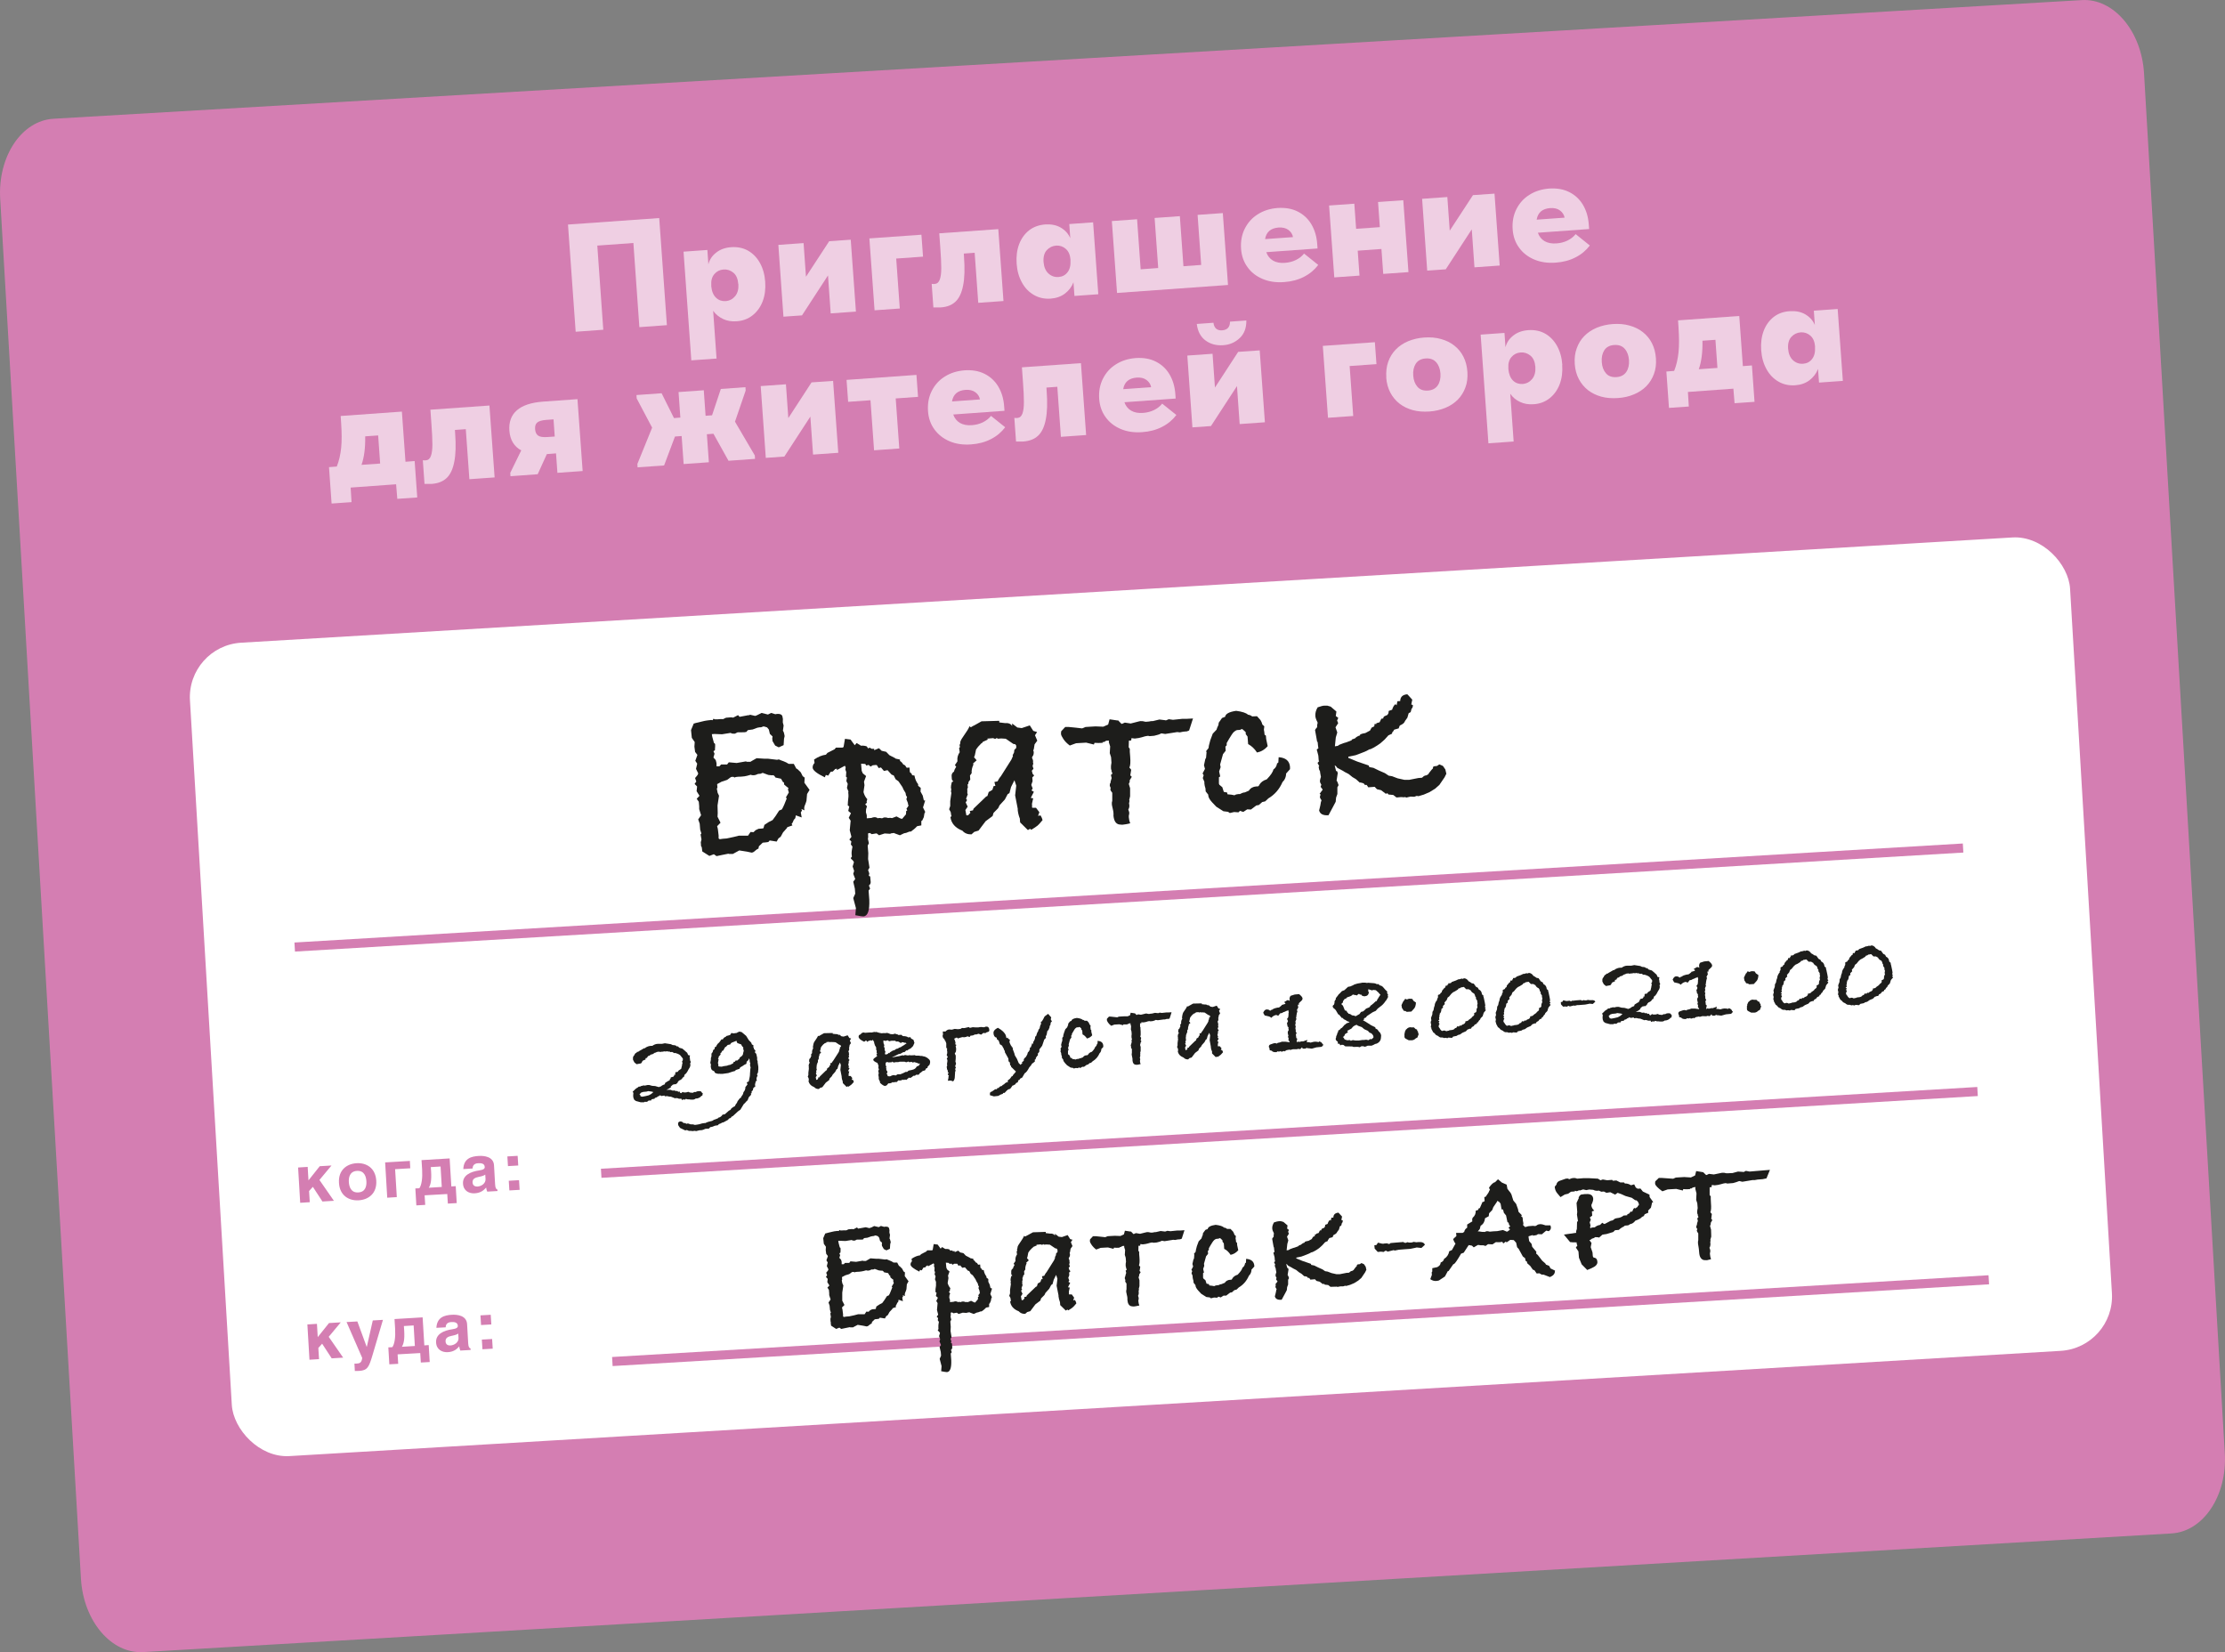
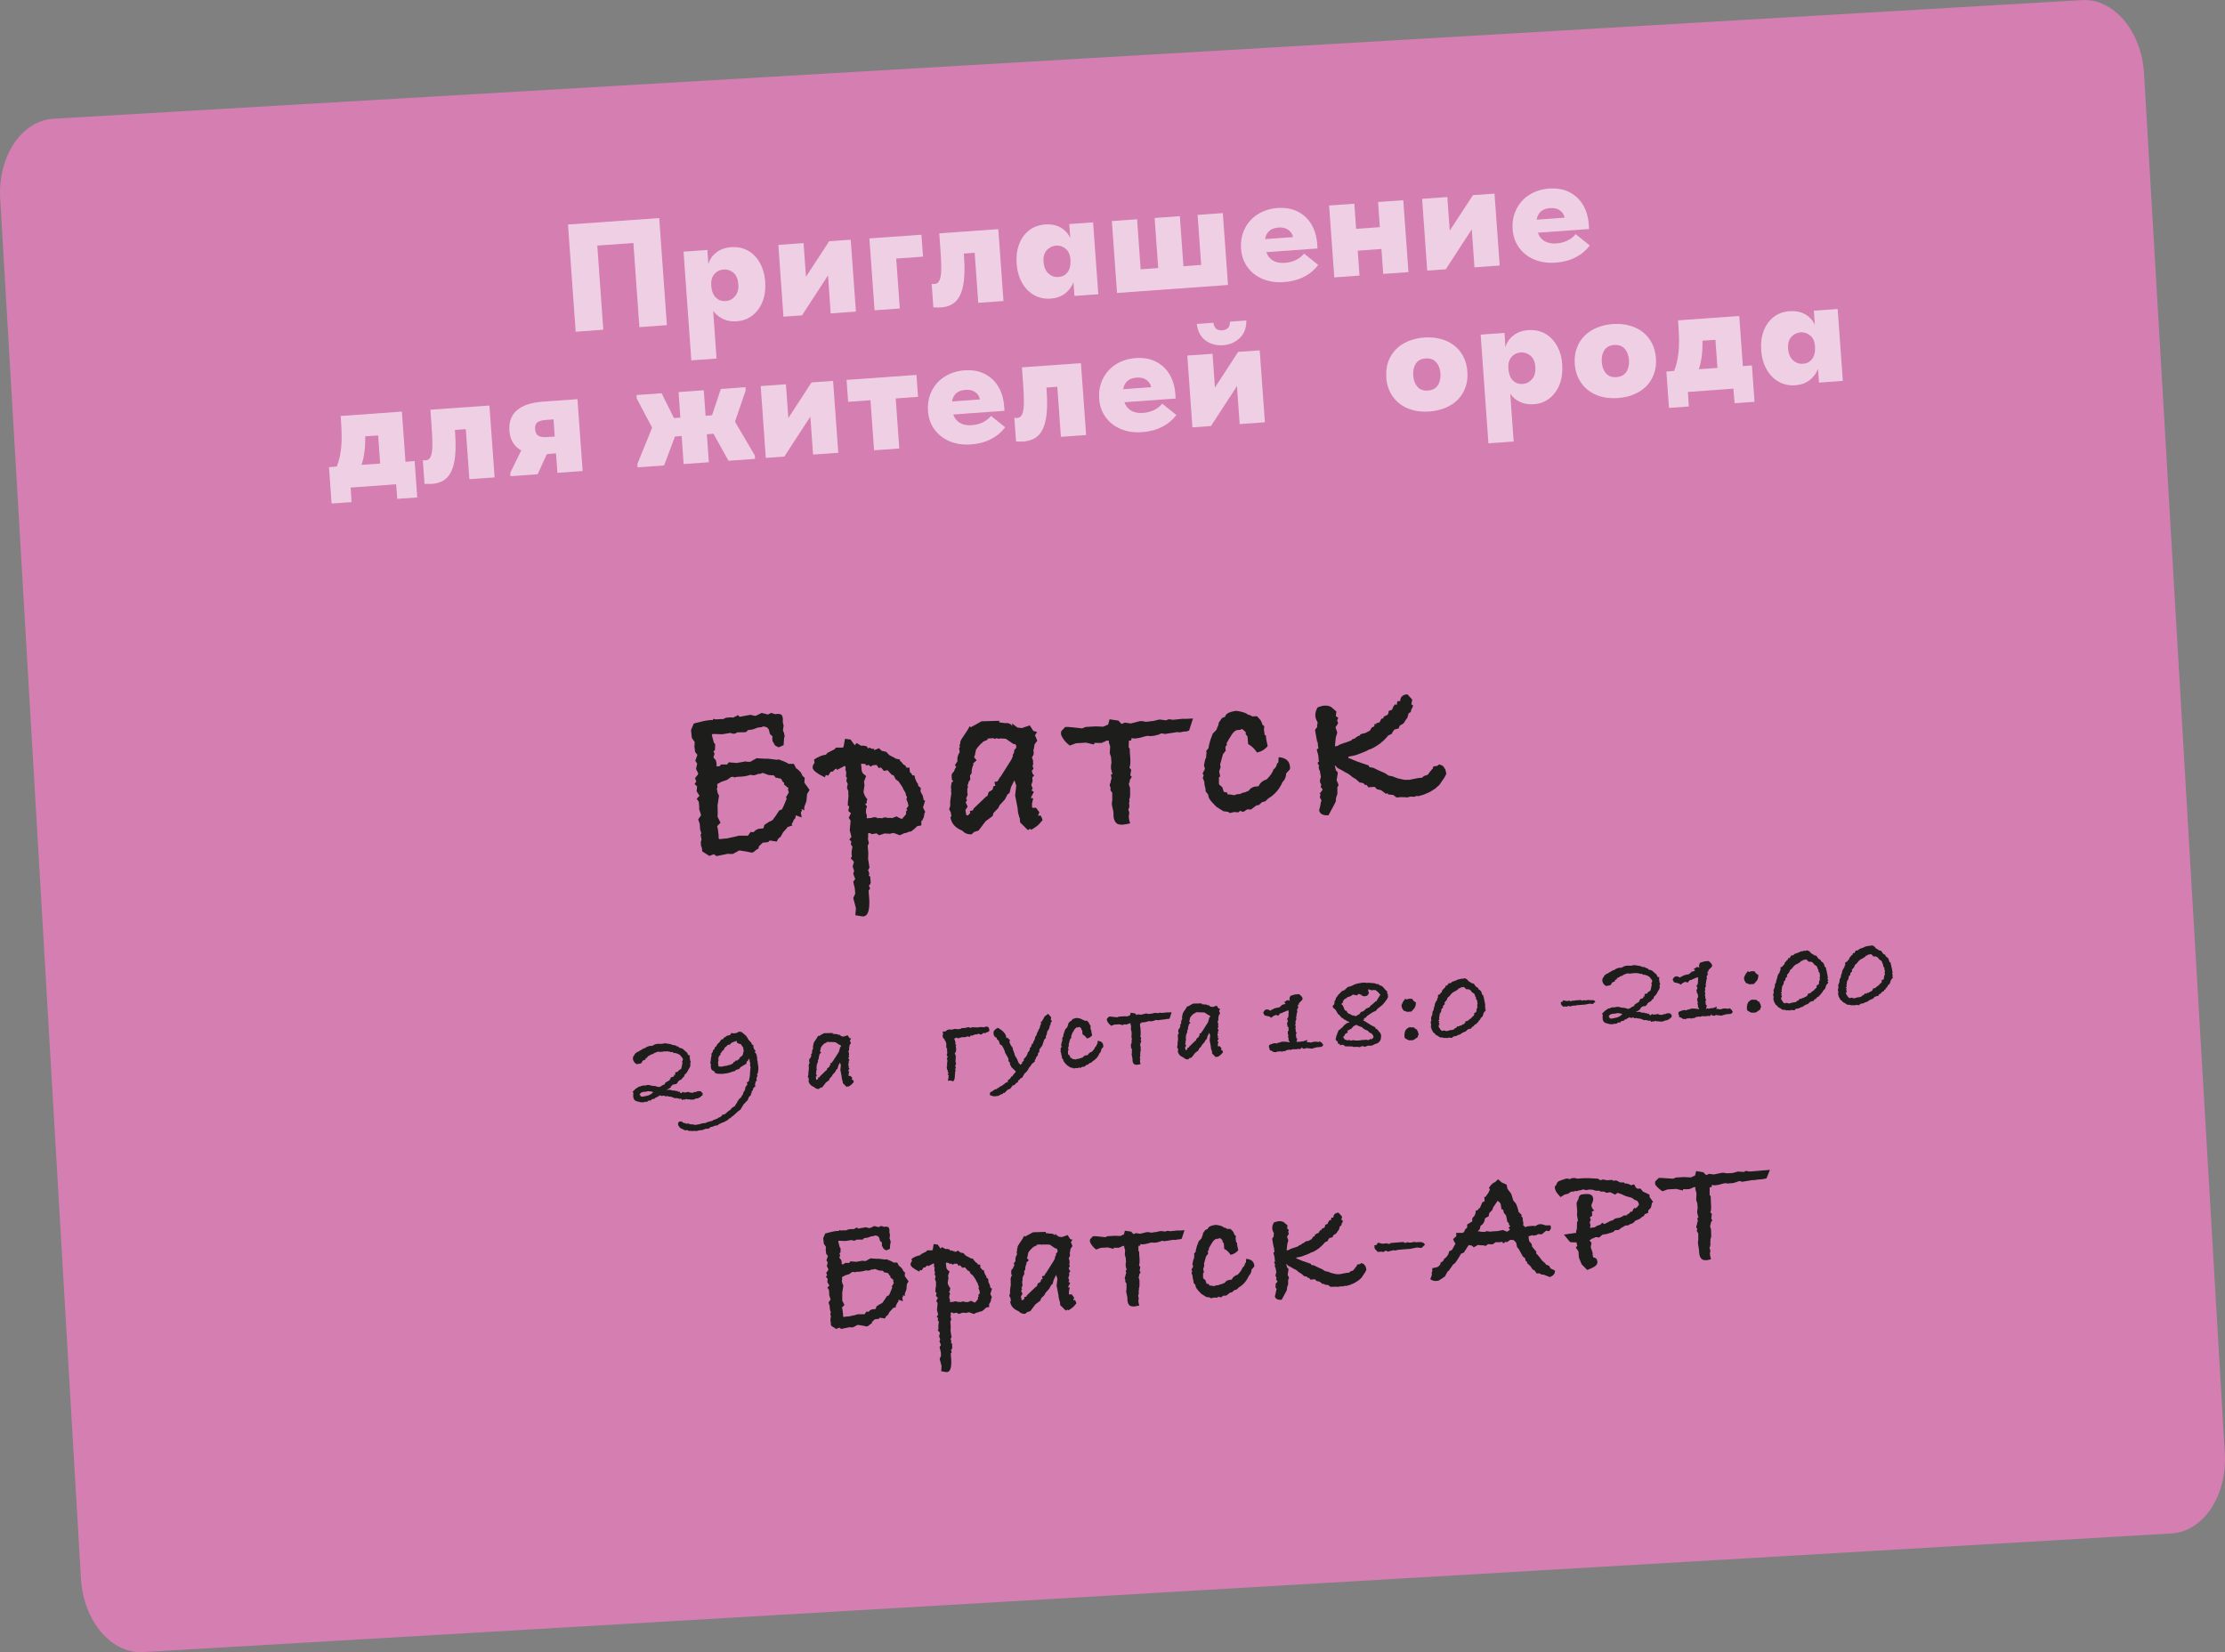
<svg xmlns="http://www.w3.org/2000/svg" id="_Слой_2" data-name="Слой 2" viewBox="0 0 223.17 165.7">
  <rect x="0" y="0" width="223.17" height="165.7" fill="#808080" stroke="none" />
  <defs>
    <style> .cls-1 { opacity: .63; } .cls-2 { fill: none; stroke: #d47eb2; stroke-miterlimit: 10; stroke-width: .91px; } .cls-3 { fill: #1d1d1b; } .cls-3, .cls-4, .cls-5 { stroke-width: 0px; } .cls-4 { fill: #d47eb2; } .cls-5 { fill: #fff; } </style>
  </defs>
  <g id="_Слой_1-2" data-name="Слой 1">
    <g>
      <path class="cls-4" d="M223.15,145.76L215.05,7.36c-.25-4.24-3.05-7.54-6.24-7.35L5.36,11.91C2.16,12.1-.23,15.7.02,19.94l8.1,138.4c.25,4.24,3.05,7.54,6.24,7.35l203.45-11.9c3.19-.19,5.59-3.79,5.34-8.03Z" />
-       <rect class="cls-5" x="20.98" y="59.11" width="188.91" height="81.72" rx="5.47" ry="5.47" transform="translate(-5.72 7.02) rotate(-3.4)" />
      <line class="cls-2" x1="29.56" y1="94.98" x2="196.9" y2="85.05" />
      <line class="cls-2" x1="60.3" y1="117.67" x2="198.35" y2="109.47" />
      <line class="cls-2" x1="61.42" y1="136.55" x2="199.48" y2="128.35" />
      <g>
        <path class="cls-4" d="M30.94,118.38l1.13-1.42,1.18-.07-1.21,1.45,1.45,2.09-1.15.07-.96-1.47-.38.42.07,1.12-.96.06-.21-3.54.96-.06.08,1.34Z" />
        <path class="cls-4" d="M37.74,118.4c.08,1.28-.77,1.92-1.76,1.98-.98.06-1.91-.47-1.98-1.75-.08-1.28.78-1.91,1.76-1.97.98-.06,1.9.47,1.98,1.75ZM34.99,118.56c.03.45.21,1.08.95,1.03.74-.04.84-.68.81-1.13-.03-.45-.2-1.07-.94-1.03-.74.04-.85.67-.82,1.13Z" />
        <path class="cls-4" d="M41.11,116.43l.04.74-1.52.09.17,2.8-.96.06-.21-3.54,2.48-.15Z" />
        <path class="cls-4" d="M45.1,116.19l.17,2.8.44-.03.1,1.7-.89.05-.06-.96-2.27.13.06.96-.89.05-.1-1.7.4-.02c.23-.31.33-1.01.28-1.86l-.06-.96,2.82-.17ZM44.18,116.99l-.97.06.03.43c.06.95-.06,1.36-.23,1.64l1.3-.08-.12-2.05Z" />
        <path class="cls-4" d="M46.47,117.26c.04-1.09.81-1.29,1.56-1.33.52-.03,1.47.06,1.52.94l.11,1.91c.02.41.13.5.24.53v.14s-1.03.06-1.03.06c-.07-.17-.08-.22-.11-.41-.2.23-.5.54-1.15.58-.55.03-1.13-.24-1.17-.97-.05-.82.72-1.2,1.64-1.33.41-.06.55-.17.54-.34-.02-.39-.41-.39-.66-.38-.48.03-.55.32-.56.53l-.93.06ZM48.02,118.03c-.36.08-.65.19-.62.57.02.33.29.41.48.4.42-.02.84-.32.82-.75l-.03-.45c-.09.08-.25.15-.64.23Z" />
        <path class="cls-4" d="M51.98,116.89l-1.03.06-.06-.97,1.03-.06.06.97ZM52.12,119.33l-1.03.06-.06-.97,1.03-.06.06.97Z" />
-         <path class="cls-4" d="M31.87,134.1l1.13-1.41,1.18-.07-1.21,1.45,1.45,2.09-1.15.07-.96-1.47-.38.43.07,1.12-.96.06-.21-3.54.96-.06.08,1.34Z" />
        <path class="cls-4" d="M35.84,132.52l.94,2.56h.01s.6-2.65.6-2.65l1.02-.06-1.05,3.55c-.35,1.17-.49,1.52-1.33,1.57-.13,0-.3.01-.44.01l-.04-.74s.1,0,.18,0c.35-.02.54-.08.6-.57l-1.57-3.6,1.08-.06Z" />
        <path class="cls-4" d="M42.39,132.13l.17,2.8.44-.03.1,1.7-.89.05-.06-.95-2.27.13.06.95-.89.05-.1-1.7.4-.02c.23-.31.33-1.01.28-1.86l-.06-.96,2.82-.17ZM41.48,132.93l-.97.06.03.44c.06.95-.06,1.36-.23,1.64l1.3-.08-.12-2.05Z" />
        <path class="cls-4" d="M43.77,133.19c.05-1.09.81-1.29,1.56-1.33.52-.03,1.47.06,1.52.94l.11,1.91c.02.42.13.5.24.53v.15s-1.03.06-1.03.06c-.06-.17-.08-.22-.11-.42-.2.23-.5.55-1.15.58-.55.03-1.13-.24-1.17-.97-.05-.82.72-1.2,1.64-1.33.41-.06.55-.17.54-.34-.02-.39-.41-.39-.66-.38-.48.03-.55.32-.56.53l-.93.05ZM45.31,133.97c-.36.08-.64.19-.62.57.02.33.28.41.48.4.42-.03.84-.32.82-.75l-.03-.45c-.09.08-.25.15-.64.23Z" />
        <path class="cls-4" d="M49.28,132.83l-1.03.06-.06-.97,1.03-.06.06.97ZM49.42,135.26l-1.03.06-.06-.97,1.03-.06.06.97Z" />
      </g>
      <g>
        <path class="cls-3" d="M70.33,84.97l.04-.05-.05-.04-.03-.41.07-.28-.09-.5.08-.1-.12-.38-.05-.6-.15-.43.29-.42-.19-.61v-.28s-.04-.46-.04-.46l-.21-.3.28-.3-.29-.46.05-.47-.25-.26.17-.24-.12-.34s.04-.09.14-.18c.09-.09.15-.19.17-.3l-.22-.45.12-.52-.19-.29.21-.59-.23-.3-.07-.53.03-.46-.29-.42-.08-.78.27-.65c.12-.04.26-.08.42-.11.16-.04.31-.07.45-.11s.27-.06.38-.08c.11-.02.17-.03.21-.03.09,0,.17-.02.24-.03.07-.01.13,0,.2.02l.08-.15.14.06h.28s.08,0,.19-.02c.12,0,.23-.01.36,0l.29-.14.51-.04.21.03.49-.25.15.17.91-.17.03.02.11-.06.52.12s.04-.03.08-.03c.04,0,.08-.02.12-.06h.02s.02,0,.02-.01c0,0,0-.01.02-.01l.38-.19.64.16.31-.16.43.13c.2-.05.36-.04.5,0,.14.05.21.15.22.28.04.15.05.27.03.37v.19s.08.29.08.29l-.07.52c.05.07.08.14.1.21s.03.14.05.22c.02.06.02.12.01.17s-.03.12-.05.2l-.04.65-.49.22-.36-.18-.27-.46v-.12s-.03-.07-.02-.13.02-.12.03-.2l-.27-.26-.1-.43-.18-.22-.29-.09h-.12c-.12.07-.22.09-.32.08l-.23.04-.49.18-.46.06-.11.1-.02.07c-.12.04-.27.06-.45.05-.18,0-.33,0-.45,0l-.07.03-.22.11c-.06,0-.12,0-.16,0-.05,0-.1-.01-.16-.02l-.1-.06-.87.14-.77-.03-.25.02.04.25.17.63c.08.04.12.09.12.15,0,.06,0,.13,0,.21,0,.02,0,.02,0,.01,0,0,0,0,0,.01,0,.02-.01.05-.01.11,0,.05,0,.14-.01.24l-.15.1.11.25-.11.38.23.26c.02.08.04.15.06.23s.03.15.02.23v.16c.08,0,.15,0,.2,0,.05,0,.08,0,.09,0l.17-.18h.6s.17-.22.17-.22l.79.07,1.03-.18-.11.06h.46s.11-.07.11-.07l.51-.29.77.05h.37s.91.11.91.11l.18-.04c.14.07.3.13.48.19.17.06.34.15.51.26h.51s.25.47.25.47l.1.04.35.34.19.38.2.15-.03.51.52.72-.25.41-.06.68c-.04.14-.09.29-.16.45-.07.16-.09.33-.04.51l-.31-.14.06.16-.12.19.09.5-.59-.21-.05.28-.15.17c-.04.08-.07.16-.1.23-.03.07-.07.13-.12.18l.08.15-.52.18-.02.07-.4.45-.24.44-.22.16-.18.32-.7-.11-.13.15s-.13.03-.26.04c-.13.01-.23.02-.31.03l-.19.18-.19.18-.05.24c-.12.04-.23.12-.34.22-.11.11-.22.17-.34.18l-.47-.1-.77-.12-.55.3-.09.05h-.46s.09-.04.09-.04l-.75.15-.52.11-.27-.19-.45.17-.71-.45-.06-.46ZM72.16,84.17l.34-.05.39-.03.7-.15.52-.13h.92s.25-.37.25-.37l.3.02.21-.2.29-.14.39-.03.11-.03.09-.33.44-.29.38-.19.31-.42.35-.54.27-.11.12-.22.12-.26.25-.62-.08-.11.29-.49-.09-.32.06-.12-.22-.17-.22-.19-.02-.21-.1-.04-.19-.33-.56-.12s-.02-.05-.09-.14c-.08-.09-.16-.12-.25-.08l-.37-.04-.57-.21-.22.09-.25.02c-.13.07-.28.12-.43.13-.09,0-.19,0-.3-.05-.08.02-.19.05-.35.1-.16.04-.36.08-.61.09-.06,0-.17,0-.31.01-.15.02-.23.03-.24.03-.07.05-.13.06-.16.02s-.1-.05-.21-.04c-.08,0-.17.06-.28.15-.11.09-.19.15-.25.17l-.5.16-.46.25.03.34-.06.12.08.41.14.29-.15.98.02.76-.02.37.3.6-.34.35.07.27.08.66v.3s.1.06.1.06Z" />
        <path class="cls-3" d="M92.8,80.27l-.22.71.22.45-.08.15-.06.37-.16.34-.09.05v.44s-.42.08-.42.08c-.2.22-.41.39-.63.54h-.14s-.33.13-.33.13l-.21.04-.42.2-.52-.19-.07-.04-.39.05.1.04-.65-.04-.56.18-.25-.19-.48.08-.19-.12s-.08.01-.18.04v.14c.02.14.01.28-.02.42l.1.43-.12.24c.03.34.05.59.06.76l-.02.58.14.87-.14.24.12.34-.05.24.14.06.03.34c0,.09.01.16.02.21.01.14-.05.26-.18.36l.12.31-.15.2.07.92c.04,1.08-.15,1.63-.58,1.67-.09,0-.37-.03-.82-.12l.06-.71-.27-1.01.2-.44-.04-.51-.16-.69.2-.27-.2-.52.09-.29-.15-.45.13-.43c-.04-.09-.1-.17-.18-.24-.08-.07-.13-.12-.13-.15,0-.05.03-.1.1-.15,0-.05,0-.12-.02-.23-.02-.2.01-.46.08-.79l-.16-.22.05-.3-.2-.19.21-.27-.17-.66.09-.96-.19-.29.22-.46-.27-.23.1-.45-.15-.1.02-.39.05-.49v-.09s0-.09,0-.09l-.02-.25.02-.09-.15-.36.08-.4-.14-.29.06-.35-.1-.08.03-.47-.09-.25.03-.23-.08-.15-.8.43v-.14s-.17.04-.17.04l-.24.25-.21.02-.25.39-.24-.07-.1.24c-.79-.38-1.2-.7-1.22-.96-.01-.18.05-.34.19-.48l-.05-.34c.41-.28.8-.44,1.19-.49l.15-.18.71-.36.15-.17h.65s.11-.06.11-.06l.14-.82.56.07.42.57.19-.22.44.27c.2-.02.4,0,.58.07l.13.2.16-.08.2.12c.11,0,.19,0,.25,0v.14s.48-.2.48-.2l.27.26.45.1.33.34.58.3.03.04.45.1v.14c.14.08.24.2.32.34l.19.1.16.24.28-.02.04.46.17.15.06.16.23.03c.06.35.18.64.37.87v.16s.26.21.26.21l-.02.37.22.4.11.48.17.03ZM91.1,80.75l-.03-.11v-.09s-.16-.4-.16-.4l.07-.21-.11-.18-.04-.23-.21-.35-.11-.25-.39-.57-.29-.21-.19-.38-.21-.08-.41-.45-.36.08-.3-.35-.23.06-.18-.29-.09-.02-.32.03-.22.13-.2-.17-.23.07-.1-.16-.42-.03.02.28.04.44.11.25.33.27-.21.57.05.34-.1.7c.08.29.2.52.38.71l-.07.26s.03.03.03.04c0,.05-.05.12-.17.22l.18.19-.09.29-.02.3.09.32v.3s.48-.04.48-.04c.06-.03.14-.06.25-.07.14-.01.26.02.38.11.01,0,.05-.01.09-.03.03,0,.05,0,.07,0,.05,0,.13,0,.26.03.09-.05.17-.08.25-.09.12,0,.24.01.35.06l.21-.02.19.03.45-.17.38.2c.14.03.2.05.17.06l.4-.47.02-.33.11-.06-.08-.18.15-.2.08-.17Z" />
        <path class="cls-3" d="M104.02,73.42l-.21.32.23.54-.27.37-.08.49-.06.12.05.11c.02.21-.02.38-.12.5l-.04.07v.09c.06.1.09.2.1.29,0,.08,0,.13-.01.16l.03.09-.07.26.09.27-.17.2.09.32.15.15-.19.2.03.37-.13.38.14.36-.12.19.24.14-.28.55-.02.07.23.03-.12.54v.09c.02.11.01.19,0,.25l.03.07h.37s.34.45.34.45l-.13.36.25-.04c.11.18.17.33.2.47l-.32.37c-.1.12-.24.24-.43.36l-.38.24-.12-.1-.22.13-.78-.77-.03-.39c-.12-.3-.18-.58-.21-.84v-.14s-.26-1.34-.26-1.34l.11-.98-.18-.54-.34.68-.16.61-.18.11-.28.53-.53.58-.14.29-.47.48-.09.31-.7.52-.71.94-.43.13-.28.25c-.38.01-.69-.11-.91-.37-.72-.28-1.12-.74-1.2-1.37l.11-.08-.04-.14-.04-.27-.16-.29.11-.33v-.49s.11-.77.11-.77c0-.02,0-.05,0-.09-.02-.03-.03-.06-.03-.09,0-.06,0-.14.03-.23-.02-.03-.03-.09-.04-.18,0-.11.02-.29.09-.54l.16-.08c-.1-.07-.15-.15-.16-.24,0-.06,0-.11-.01-.14,0-.05,0-.1-.01-.16-.01-.18.07-.33.24-.44.03-.16.11-.32.22-.48l-.13-.17.25-.37v-.09c-.03-.29.05-.57.23-.83l-.06-.41.08-.1s0-.04,0-.07c-.02-.03-.03-.05-.03-.07,0-.09.02-.17.07-.24v-.14c.04-.16.18-.4.42-.73.24-.33.41-.61.51-.85l.12.11.24-.14.11-.05.73-.41,1.78-.05v.16s.57.07.57.07c.35-.03.59.07.72.29,0-.05,0-.1,0-.16,0-.05,0-.08,0-.09l.52.4.44.06.81-.27.35.55.36.11ZM101.94,74.79l-.11-.15-.19-.03-.76-.52-.46-.03-.37.03-.05-.09-.18.11-.21-.08-.6.05.08.09-.51.23-.08.12-.07.03c-.26.25-.43.46-.53.62l-.12.57-.08.21.26.3-.37.33.05.09c-.14.3-.21.6-.18.87l-.17.24.03.41-.17.22-.03.21-.07.05.03.32-.06.12c.01.18.01.33,0,.44l.05.11-.17.45.1.13-.14.24.2.42-.23.34.08.43v.07s.1.04.1.04l.11-.03c.07-.08.14-.16.21-.23l-.06-.18.32-.07.06-.17,1.26-1.21.13-.06.13-.4c.09-.04.21-.11.37-.22l.12-.37.18-.02-.1-.39.32-.07c.03-.06.07-.14.13-.24.06-.1.13-.19.2-.27l1.05-1.66.16-.36-.03-.09.14-.27.03-.26.19-.2v-.26Z" />
        <path class="cls-3" d="M119.66,72.05l-.39,1.21-.22.09-.37.03-.34.07-.26-.03-1.21.19-.38-.06-.07.03c-.12.07-.34.14-.65.21l-.46.04-.14-.03h-.07c-.15.02-.34.06-.57.14-.18.06-.42.1-.71.13l-.33-.04-.03.23-.23.02-.02.67.11.15v.3s.04.51.04.51c.04.52.02.88-.08,1.07l.18.22-.09.56.15.15-.21.34v.16s-.09.21-.09.21l.13.43v.81s-.09.38-.09.38c.02.01.03.05.03.11,0-.03-.02.06-.05.26,0,.02.01.04.03.07v.09c.02.14-.02.28-.1.42l.09.27c0,.11,0,.17,0,.19l-.02.05s-.02.09-.02.13c0,.04,0,.08,0,.13.02.24.07.45.14.61-.15.04-.31.08-.47.1-.16.02-.26.03-.29.04-.09,0-.19,0-.28-.02h-.05c-.35-.06-.54-.36-.59-.9.01-.05.01-.14,0-.28,0-.11-.04-.25-.08-.44-.05-.19-.07-.32-.08-.4-.01-.14,0-.26.04-.35v-.81c-.12-.14-.18-.25-.19-.33,0,.01.01-.04.03-.17-.05-.09-.08-.16-.09-.22,0-.12.01-.21.07-.26,0-.08.03-.24.12-.5-.04-.15-.07-.26-.07-.34.09,0,.13-.06.13-.15,0-.03-.02-.07-.04-.11-.03-.04-.04-.1-.05-.18l.05.07-.08-.18c-.02-.26,0-.48.04-.65l-.04-.55-.13-.41.04-.67-.13-.41v-.18s-.27.02-.27.02l-.22.13h-.14s0,.08,0,.08c-.29.02-.56.02-.81,0l-.06.17-.78-.19-1.01.06-.63.23c-.28-.21-.49-.42-.64-.65-.15-.23-.23-.39-.24-.5,0-.12,0-.22.02-.28l.4-.43h.37s1.33.14,1.33.14l.34-.14.99-.06.79.03.49-.22.14-.52.81.12.02-.03.05.04.31.32h.07s.27-.12.27-.12l.59.09c.29-.07.51-.13.67-.17.16-.04.26-.07.31-.07.14-.01.31.01.52.07l.23-.02c.08,0,.14-.01.21-.03.06-.01.11-.02.14-.02h.14s.66-.16.66-.16l.58.07.07.02.29-.12.42.06.96-.1h.44s.57-.03.57-.03Z" />
        <path class="cls-3" d="M129.39,77.14l-.4.45v.14c-.04.28-.15.51-.35.7-.31.72-.79,1.27-1.42,1.64l-.32.3-.3.07-.34.3-.25.04-.54.41-.37-.02-.4.26-.33-.11-.15.15-.44-.03-.43.1-.17-.12-.47-.06-.71-.45-.41-.43c-.25-.27-.39-.51-.4-.71v-.07s-.26-.33-.26-.33l-.02-.3c-.06-.18-.1-.35-.11-.5v-.16s-.16-.38-.16-.38l.09-.28-.11-.18.24-.46-.1-.36.13-.61.08-.15.05-.56-.05-.09.25-.32.03-.23.14-.54.25-.67.38-.4.07-.21.12-.26.03-.23.33-.47c.09-.04.19-.08.31-.12.04-.3.41-.5,1.11-.6.61.08,1,.21,1.19.39.17.02.31.08.41.17l.49-.02.35.39c.09.15.15.29.19.45l.19.17-.04.35c.03.11.05.27.07.5l.13.08.03.35.15.71c-.3.35-.66.56-1.07.64-.25-.38-.54-.66-.89-.84l-.06-.76-.18-.24v-.19s-.26-.25-.26-.25l-.12-.08-.2.09-.3.02c-.2.06-.38.22-.54.48-.17.26-.33.53-.49.82v.23s-.13.13-.13.13l.03.41-.27.34-.29,1.04.05.27-.15.43.11.5-.13.08v.64s.04.11.04.11l.3.25.15.47.33.06.04.18.4.04.3.06c.1-.07.23-.11.38-.12h.16c.18-.1.34-.16.5-.17.1-.05.24-.11.4-.17.16-.26.41-.4.75-.43h.14c.08-.02.13-.06.15-.14.15-.27.4-.46.76-.57.4-.42.62-.74.66-.98.2-.14.33-.34.37-.61l.13-.1.03-.53c.71.05,1.09.37,1.14.97v.18Z" />
        <path class="cls-3" d="M141.61,70.67l.1.04v.12s-.05.16-.05.16l-.08.1-.09.33-.2.11-.13.45-.23.32c-.05.13-.13.23-.23.3-.1.07-.2.12-.29.16-.01.02-.03.04-.04.07-.01.03-.03.07-.04.11-.01.04-.03.08-.04.11l-.45.13c-.05.11-.12.21-.21.29v.11s-.37.17-.37.17l-.38.42-.43.38c-.07.05-.17.12-.29.2s-.23.15-.34.21c-.11.06-.21.11-.3.15-.09.04-.13.05-.14.03-.21.13-.43.23-.67.32-.24.09-.49.18-.74.28l-.73.15v.12s.9.37.9.37l1.14.39.06.16.42.08.53.26.62.27.37.25.35.06.55.21.68.15h.49s.91-.18.91-.18l.37-.03.06-.05c.1-.11.22-.18.38-.19l.22-.13v-.05s.31-.39.31-.39l.13-.13v-.14c.08-.05.14-.08.18-.08.04,0,.1,0,.2-.02.03,0,.08-.03.15-.09.07-.06.13-.08.16-.05l.31.14.24.35.1.43-.18.36-.52.76-.43.38-.55.34-.58.25-.54.16-.17-.03-.25.09-.37-.02-.43.1-.12-.06-.07.03-.33-.02-.46.04-.32-.25-.49-.05-.1-.13-.16.06-.47-.36-.42-.1-.23-.24-.64.05-.16-.24h-.18s-.13-.16-.13-.16l-.33-.09-.04.03-.4-.36-.34-.2-.4-.32-.39-.2c-.08-.06-.18-.12-.3-.18-.12-.07-.27-.15-.45-.24-.07-.12-.16-.2-.25-.24l.14.57h.09s.08.19.08.19l-.12.77c.07.07.13.22.2.45l-.12.22v.25s0,.42,0,.42l-.13.36-.04.42-.28.53-.44.82c-.54.04-.85-.12-.94-.48l.12-.5.06-.35.02-.05.04-.12s-.05-.08-.09-.14-.07-.12-.07-.17c0-.09.02-.18.07-.26l-.1-.08.31-.42-.21-.28.07-.21c-.09-.15-.13-.25-.14-.31,0-.09.01-.21.06-.35l.04-.12c-.03-.15-.05-.28-.07-.38-.02-.1-.03-.17-.03-.22-.07-.07-.11-.21-.13-.41l.06-.07-.17-.33.17-.18-.05-.04-.04-.51-.16-.61.17-.13s-.04-.15-.05-.32l-.03-.32h-.05s-.21-1.18-.21-1.18c.01-.05.08-.15.21-.29,0-.12,0-.2,0-.23l.04-.14v-.12c-.13-.24-.21-.45-.22-.63-.02-.28.05-.57.23-.87.17-.06.3-.1.42-.13.11-.03.2-.04.26-.04.11,0,.2,0,.29,0,.09.02.2.05.34.1l.57.49-.06.45.25.19-.12.26.11.27-.27.41.18.52-.15.5-.09.89.3-.05.13-.1.47-.18.25-.07.54-.21v-.07s.33-.12.33-.12c.11-.13.28-.23.51-.3l-.02-.02c0-.08.17-.15.54-.21l.47-.25.16-.29.27-.14.03-.23h.18s0-.08,0-.08l.32-.09.18-.36.18-.02c.02-.12.07-.2.14-.23.07-.03.17-.07.29-.13l.1-.17.03-.23.34-.12c.07-.25.18-.44.33-.56l.12.11.08-.4.28-.02c.01-.42.25-.64.71-.68.01,0,.18.18.5.54l-.1.49Z" />
      </g>
      <g class="cls-1">
        <path class="cls-5" d="M57.74,33.26l-.77-10.74,9.15-.65.77,10.74-2.76.2-.6-8.44-3.62.26.6,8.44-2.76.2Z" />
        <path class="cls-5" d="M76.75,28.26c.05.72-.03,1.37-.25,1.95-.22.58-.56,1.05-1.01,1.41-.45.36-.99.56-1.6.6-.51.04-.97-.04-1.37-.23s-.73-.46-.99-.82l.34,4.79-2.53.18-.78-10.9,2.39-.17.1,1.44c.12-.47.38-.87.79-1.18.4-.32.91-.5,1.51-.54.62-.04,1.18.07,1.68.35.49.28.89.69,1.19,1.23.3.54.48,1.17.53,1.89ZM74.05,28.48c-.04-.51-.2-.89-.49-1.13-.29-.24-.62-.35-1-.32-.37.03-.67.18-.91.46-.24.28-.34.65-.31,1.12v.09c.05.52.21.91.48,1.16.26.25.58.36.95.34.4-.03.72-.2.97-.5.25-.31.35-.71.32-1.2Z" />
        <path class="cls-5" d="M80.83,27.77l2.34-3.58,2.16-.15.52,7.21-2.53.18-.27-3.81-2.61,4.01-1.86.13-.51-7.2,2.53-.18.24,3.38Z" />
        <path class="cls-5" d="M90.25,30.94l-2.53.18-.52-7.21,5.22-.37.16,2.2-2.69.19.36,5.02Z" />
        <path class="cls-5" d="M93.62,30.85l-.17-2.38c.12.01.22.02.29.01.25-.02.42-.16.52-.44.1-.27.15-.66.15-1.15,0-.49-.03-1.19-.1-2.09l-.1-1.4,5.92-.42.52,7.21-2.53.18-.36-5.02-1.09.08.02.32c.09,1.2.06,2.16-.09,2.89-.14.73-.4,1.27-.76,1.61-.37.35-.86.54-1.49.58-.12,0-.37.01-.74,0Z" />
        <path class="cls-5" d="M107.25,22.47l2.39-.17.52,7.21-2.39.17-.1-1.37c-.17.45-.46.83-.85,1.13-.4.3-.88.47-1.45.51-.61.04-1.17-.08-1.67-.37-.5-.29-.9-.7-1.2-1.25-.3-.54-.48-1.17-.53-1.89-.05-.72.03-1.36.25-1.95.22-.58.56-1.04,1-1.39.45-.35.99-.54,1.61-.59.6-.04,1.13.06,1.57.32.44.26.76.61.95,1.06l-.1-1.44ZM107.37,26.11v-.09c-.04-.46-.19-.82-.47-1.06-.27-.24-.6-.35-.96-.33-.38.03-.69.18-.95.46-.25.28-.36.68-.32,1.19.04.49.2.88.48,1.14.29.27.63.39,1.03.36.37-.03.67-.18.89-.47.23-.28.33-.69.3-1.21Z" />
        <path class="cls-5" d="M118.72,26.7l1.76-.13-.36-5.02,2.53-.18.52,7.21-11.13.8-.52-7.21,2.53-.18.36,5.02,1.76-.13-.36-5.02,2.53-.18.36,5.02Z" />
        <path class="cls-5" d="M132.15,24.92l-5.14.37c.13.38.36.66.68.85.32.18.72.26,1.2.22.39-.03.75-.12,1.08-.28.33-.16.61-.37.83-.65l1.42,1.14c-.37.49-.84.89-1.43,1.19-.58.3-1.25.48-2,.53-.81.06-1.53-.05-2.16-.32-.63-.27-1.14-.66-1.51-1.19-.38-.52-.59-1.13-.64-1.83-.05-.74.07-1.41.37-2.01.3-.6.73-1.09,1.31-1.45.58-.37,1.24-.57,1.98-.63.76-.05,1.43.06,2.01.35.58.29,1.04.71,1.38,1.28.34.57.54,1.24.59,2.02l.03.4ZM126.9,23.98l2.79-.2c-.05-.29-.21-.53-.46-.72-.26-.19-.59-.27-1-.24-.38.03-.68.14-.91.33-.23.2-.37.47-.43.82Z" />
        <path class="cls-5" d="M138.22,20.26l2.53-.18.52,7.21-2.53.18-.18-2.5-2.38.17.18,2.5-2.53.18-.52-7.21,2.53-.18.18,2.52,2.38-.17-.18-2.52Z" />
        <path class="cls-5" d="M145.4,23.15l2.34-3.58,2.16-.15.52,7.21-2.53.18-.27-3.81-2.61,4.01-1.86.13-.51-7.2,2.53-.18.24,3.38Z" />
        <path class="cls-5" d="M159.39,22.97l-5.14.37c.13.38.36.66.68.85.32.18.72.26,1.2.22.39-.03.75-.12,1.08-.28.33-.16.61-.37.83-.65l1.42,1.14c-.37.49-.84.89-1.43,1.19-.58.3-1.25.48-2,.53-.81.06-1.53-.05-2.16-.32-.63-.27-1.14-.67-1.51-1.19-.38-.52-.59-1.13-.64-1.83-.05-.74.07-1.41.37-2.01.3-.6.73-1.09,1.31-1.45.58-.37,1.24-.57,1.98-.63.76-.05,1.43.06,2.01.35.58.29,1.04.71,1.38,1.28.34.57.54,1.24.59,2.02l.03.4ZM154.14,22.03l2.79-.2c-.05-.29-.21-.53-.46-.72-.25-.19-.59-.27-1-.24-.38.03-.68.14-.91.33-.23.2-.37.47-.43.82Z" />
        <path class="cls-5" d="M40.67,46.31l.92-.07.26,3.65-2,.14-.12-1.46-4.56.33.09,1.46-2,.14-.26-3.65.78-.06c.23-.57.37-1.2.44-1.88.07-.68.06-1.5,0-2.44l-.05-.75,6.14-.44.36,5.02ZM36.63,43.76c.02,1.15-.1,2.1-.37,2.86l1.87-.13-.2-2.82-1.3.09Z" />
        <path class="cls-5" d="M42.58,48.54l-.17-2.38c.12.01.22.02.29.01.25-.02.42-.16.52-.44.1-.27.15-.66.15-1.15s-.03-1.19-.1-2.09l-.1-1.4,5.92-.42.52,7.21-2.53.18-.36-5.02-1.09.08.02.32c.09,1.2.06,2.16-.09,2.89-.14.73-.4,1.27-.76,1.61-.37.35-.86.54-1.49.59-.12,0-.37.01-.74,0Z" />
        <path class="cls-5" d="M57.92,40.03l.52,7.21-2.53.18-.14-1.95-.92.07-.92,2.02-2.73.2-.02-.34,1.1-2.25c-.73-.4-1.12-1.06-1.19-1.98-.06-.87.19-1.55.75-2.04.56-.49,1.43-.78,2.61-.87l3.48-.25ZM55.64,43.78l-.12-1.72-.71.05c-.44.03-.75.12-.92.26-.17.14-.24.36-.22.66.02.32.13.54.31.66.18.13.5.17.95.14l.71-.05Z" />
        <path class="cls-5" d="M74.79,39.17l-1.07,3.12,1.99,3.39.02.34-2.66.19-1.51-2.71-.66.05.2,2.81-2.53.18-.2-2.81-.67.05-1.09,2.9-2.66.19-.02-.34,1.48-3.64-1.55-2.93-.02-.34,2.52-.18,1.24,2.49.64-.05-.18-2.56,2.53-.18.18,2.56.65-.05.88-2.64,2.47-.18.02.34Z" />
        <path class="cls-5" d="M79.07,41.93l2.33-3.58,2.16-.15.52,7.21-2.53.18-.27-3.81-2.61,4.01-1.86.13-.51-7.2,2.53-.18.24,3.38Z" />
        <path class="cls-5" d="M90.2,44.98l-2.53.18-.36-5.02-2.24.16-.16-2.2,7.01-.5.16,2.2-2.24.16.36,5.02Z" />
        <path class="cls-5" d="M100.75,41.2l-5.14.37c.13.38.36.66.68.85.32.18.72.26,1.2.22.39-.03.75-.12,1.08-.28.33-.16.61-.37.83-.65l1.42,1.14c-.37.49-.84.89-1.43,1.19-.58.3-1.25.48-2,.53-.81.06-1.53-.05-2.16-.32s-1.13-.67-1.51-1.19c-.38-.52-.59-1.13-.64-1.83-.05-.74.07-1.41.37-2.01.3-.6.73-1.09,1.31-1.45.58-.37,1.24-.57,1.98-.63.76-.05,1.43.06,2.01.35.58.29,1.04.71,1.38,1.28.34.57.54,1.24.59,2.02l.03.4ZM95.5,40.26l2.79-.2c-.05-.29-.21-.54-.46-.72-.25-.19-.59-.27-1-.24-.38.03-.68.14-.91.33-.23.2-.37.47-.43.82Z" />
        <path class="cls-5" d="M101.91,44.29l-.17-2.38c.12.01.22.02.29.01.25-.02.42-.16.52-.44.1-.27.15-.66.15-1.15,0-.49-.03-1.19-.1-2.09l-.1-1.4,5.92-.42.52,7.21-2.53.18-.36-5.02-1.09.08.02.32c.09,1.2.06,2.16-.09,2.89-.14.73-.4,1.27-.76,1.61-.37.35-.86.54-1.49.59-.12,0-.37.01-.74,0Z" />
        <path class="cls-5" d="M117.92,39.97l-5.14.37c.13.38.36.66.68.85.32.18.72.26,1.2.22.39-.03.75-.12,1.08-.28.33-.16.61-.37.83-.65l1.42,1.14c-.37.49-.84.89-1.43,1.19-.58.3-1.25.48-2,.53-.81.06-1.53-.05-2.16-.32-.63-.27-1.13-.66-1.51-1.19-.38-.52-.59-1.13-.64-1.83-.05-.74.07-1.41.37-2.01.3-.6.73-1.09,1.31-1.45.58-.37,1.24-.57,1.98-.63.76-.05,1.43.06,2.01.35.58.29,1.04.71,1.38,1.28.34.57.54,1.24.59,2.02l.03.4ZM112.67,39.03l2.79-.2c-.05-.29-.21-.53-.46-.72s-.59-.27-1-.24c-.38.03-.68.14-.91.33-.23.2-.37.47-.43.82Z" />
        <path class="cls-5" d="M121.86,38.87l2.33-3.58,2.16-.15.52,7.21-2.53.18-.27-3.81-2.61,4.01-1.86.13-.51-7.2,2.53-.18.24,3.38ZM120.04,32.49l1.67-.12c.07.54.36.79.87.76.53-.04.79-.33.79-.87l1.64-.12c.01.75-.21,1.34-.67,1.77-.46.43-1.01.67-1.65.71-.69.05-1.28-.11-1.77-.47-.49-.36-.79-.91-.88-1.66Z" />
-         <path class="cls-5" d="M135.73,41.72l-2.53.18-.52-7.21,5.22-.37.16,2.2-2.69.19.36,5.02Z" />
        <path class="cls-5" d="M139.05,37.87c-.04-.58.02-1.11.19-1.59.17-.48.43-.89.76-1.23.34-.35.75-.62,1.24-.83.49-.2,1.03-.33,1.61-.37.6-.04,1.16,0,1.68.15.51.14.96.36,1.34.66.38.3.69.67.91,1.11.23.45.36.95.4,1.51.04.58-.02,1.11-.2,1.58-.17.47-.43.88-.76,1.22-.34.34-.75.62-1.24.82-.49.2-1.02.33-1.61.37-.6.04-1.16,0-1.67-.14-.51-.14-.95-.36-1.33-.65-.38-.3-.69-.67-.92-1.11-.23-.44-.37-.94-.41-1.51ZM144.48,37.48c-.03-.47-.17-.85-.42-1.14-.25-.29-.6-.42-1.06-.39-.46.03-.79.21-1,.53-.2.32-.29.72-.25,1.19.03.46.17.83.42,1.12.25.29.6.41,1.06.38.44-.03.77-.21.98-.52.21-.31.3-.71.27-1.18Z" />
        <path class="cls-5" d="M156.69,36.58c.05.72-.03,1.36-.25,1.95-.22.58-.56,1.05-1.01,1.41-.45.36-.99.56-1.6.6-.51.04-.97-.04-1.37-.23-.41-.19-.73-.46-.98-.82l.34,4.79-2.53.18-.78-10.9,2.39-.17.1,1.44c.12-.47.38-.87.79-1.18.4-.32.91-.5,1.51-.54.62-.04,1.18.07,1.68.35.49.28.89.69,1.19,1.23.3.54.48,1.17.53,1.89ZM154,36.8c-.04-.51-.2-.89-.49-1.13-.29-.24-.62-.35-1-.32-.37.03-.67.18-.91.46-.24.28-.34.65-.31,1.11v.09c.05.52.21.91.47,1.16.26.25.58.36.95.34.4-.03.72-.2.97-.5.25-.31.35-.71.32-1.2Z" />
        <path class="cls-5" d="M157.95,36.52c-.04-.58.02-1.11.2-1.59.17-.48.42-.89.76-1.23.34-.35.75-.62,1.24-.83.49-.2,1.03-.33,1.61-.37.6-.04,1.16,0,1.68.15.51.14.96.36,1.34.66.38.3.69.67.91,1.11.23.45.36.95.4,1.51.04.58-.02,1.11-.2,1.58-.17.47-.43.88-.76,1.22-.34.34-.75.62-1.24.82-.49.21-1.02.33-1.61.37-.6.04-1.16,0-1.67-.14-.51-.14-.95-.36-1.33-.65-.38-.3-.69-.67-.92-1.11-.23-.44-.37-.94-.41-1.51ZM163.39,36.13c-.03-.47-.17-.85-.42-1.14-.25-.29-.6-.42-1.06-.39-.46.03-.79.21-1,.53-.2.32-.29.72-.25,1.19.03.46.17.83.42,1.12s.6.41,1.06.38c.44-.03.77-.21.98-.52.21-.31.3-.71.27-1.18Z" />
        <path class="cls-5" d="M174.8,36.72l.92-.07.26,3.65-2,.14-.12-1.46-4.56.33.09,1.46-1.99.14-.26-3.65.78-.06c.23-.57.37-1.2.44-1.88.07-.68.06-1.5,0-2.44l-.05-.75,6.14-.44.36,5.02ZM170.76,34.17c.02,1.15-.1,2.1-.37,2.86l1.87-.13-.2-2.82-1.3.09Z" />
        <path class="cls-5" d="M181.93,31.16l2.39-.17.52,7.21-2.39.17-.1-1.37c-.17.45-.46.83-.85,1.13-.39.3-.88.47-1.45.51-.61.04-1.17-.08-1.67-.37-.5-.29-.9-.7-1.2-1.25-.3-.54-.48-1.17-.53-1.89-.05-.72.03-1.36.25-1.95.22-.58.56-1.04,1-1.39.45-.35.98-.54,1.61-.58.6-.04,1.13.06,1.57.32.44.26.76.61.95,1.06l-.1-1.44ZM182.05,34.81v-.09c-.04-.46-.19-.82-.47-1.06-.27-.24-.6-.35-.96-.33-.38.03-.69.18-.95.46-.25.28-.36.68-.32,1.19.04.49.2.88.48,1.14.29.27.63.39,1.03.36.37-.03.67-.18.89-.47.23-.29.33-.69.3-1.21Z" />
      </g>
      <g>
        <path class="cls-3" d="M83.32,132.65l.03-.04-.04-.03-.02-.3.05-.2-.06-.36.06-.07-.09-.28-.04-.43-.11-.31.21-.3-.14-.44v-.2s-.03-.33-.03-.33l-.15-.22.2-.22-.21-.33.04-.33-.18-.19.12-.18-.09-.24s.03-.07.1-.13c.07-.07.11-.14.12-.22l-.16-.32.09-.37-.13-.21.15-.43-.17-.22-.05-.38.02-.33-.21-.3-.06-.56.2-.47c.09-.03.19-.05.3-.08.12-.03.22-.05.33-.08.1-.03.19-.04.27-.06.08-.01.13-.02.15-.02.06,0,.12-.01.17-.02.05,0,.1,0,.14.01l.06-.1.1.04h.2s.06,0,.14-.01c.08,0,.17,0,.26,0l.21-.1.36-.03.15.02.35-.18.11.12.66-.12h.02s.08-.02.08-.02l.37.09s.03-.02.06-.02c.03,0,.06-.02.09-.04h.02s.02,0,.02,0c0,0,0,0,.02-.01l.27-.14.46.11.22-.12.31.09c.14-.03.26-.03.36,0,.1.04.15.11.16.2.03.11.04.2.02.26v.13s.06.21.06.21l-.05.37c.04.05.06.1.07.15,0,.05.02.1.04.15.01.04.02.08,0,.12s-.02.09-.04.14l-.03.47-.35.16-.26-.13-.19-.33v-.08s-.02-.05-.01-.09c0-.04.02-.09.02-.14l-.2-.18-.08-.31-.13-.16-.21-.07h-.08c-.09.05-.16.06-.23.06l-.17.03-.36.13-.33.04-.08.07v.05c-.1.03-.21.04-.33.03-.13,0-.24,0-.32,0l-.05.02-.16.08s-.08,0-.12,0c-.03,0-.07,0-.12-.02l-.07-.04-.62.1-.55-.02h-.18s.03.2.03.2l.12.46c.06.03.08.06.08.11,0,.04,0,.09,0,.15,0,.01,0,.01,0,0,0,0,0,0,0,0,0,.01,0,.04,0,.08,0,.04,0,.1-.01.18l-.11.08.08.18-.08.27.17.19c.01.05.03.11.05.16.01.05.02.11.01.17v.12c.06,0,.11,0,.14,0s.06,0,.07,0l.12-.13h.43s.12-.16.12-.16l.57.05.74-.13-.08.04h.33s.08-.05.08-.05l.37-.21.55.04h.27s.66.08.66.08l.13-.03c.1.05.22.09.34.14.13.05.25.11.36.19h.37s.18.34.18.34l.07.03.25.25.14.27.14.1-.02.37.38.52-.17.3-.04.49c-.03.1-.06.21-.12.33-.05.11-.06.24-.03.37l-.22-.1.04.11-.09.14.06.36-.43-.15-.03.2-.11.13c-.03.06-.05.11-.07.16-.02.05-.05.1-.09.13l.06.11-.37.13v.05s-.3.32-.3.32l-.17.31-.16.11-.13.23-.51-.08-.09.11s-.09.02-.19.03-.17.01-.22.02l-.14.13-.14.13-.04.17c-.09.03-.17.08-.25.16-.08.08-.16.12-.25.13l-.34-.07-.56-.09-.4.21-.06.04h-.33s.06-.03.06-.03l-.54.11-.38.08-.19-.13-.32.13-.51-.33-.04-.33ZM84.64,132.08l.25-.04.28-.02.51-.11.38-.1h.66s.18-.27.18-.27l.22.02.15-.15.21-.1.28-.02.08-.02.06-.24.32-.21.27-.14.22-.3.25-.39.19-.08.09-.16.08-.19.18-.45-.06-.08.21-.35-.07-.23.04-.09-.16-.12-.16-.14v-.15s-.08-.03-.08-.03l-.14-.24-.41-.08s0-.04-.07-.1-.12-.09-.18-.06l-.27-.03-.41-.15-.16.06h-.18c-.1.07-.2.1-.31.11-.07,0-.14,0-.22-.03-.05.02-.14.04-.25.07-.11.03-.26.05-.43.07-.05,0-.12,0-.22.01-.1.01-.16.02-.17.02-.05.04-.09.04-.12.02-.02-.03-.08-.04-.15-.03-.06,0-.12.04-.2.11s-.14.11-.18.12l-.36.11-.34.18.02.25-.04.08.06.3.1.21-.11.71v.55s0,.27,0,.27l.22.43-.25.25.05.2.06.48v.22l.07.04Z" />
        <path class="cls-3" d="M99.49,129.27l-.16.51.16.32-.06.11-.05.27-.11.24-.06.04v.32s-.3.06-.3.06c-.14.15-.29.28-.45.38h-.1s-.24.09-.24.09l-.15.03-.3.14-.38-.14-.05-.03-.28.04.07.03-.47-.03-.41.13-.18-.13-.34.06-.14-.09s-.05.01-.13.03v.1c.02.1,0,.2-.02.3l.07.31-.09.17c.02.24.03.42.04.54l-.02.42.1.62-.1.17.08.24-.04.17.1.04.02.25c0,.07,0,.12.01.15,0,.1-.04.19-.13.26l.08.22-.1.14.05.66c.03.77-.11,1.17-.42,1.2-.07,0-.26-.02-.59-.09l.04-.51-.19-.73.14-.32-.03-.37-.12-.5.14-.19-.15-.37.07-.21-.11-.32.09-.31c-.03-.06-.07-.12-.13-.17s-.09-.09-.09-.11c0-.03.02-.07.07-.1,0-.03,0-.09-.01-.17-.01-.14,0-.33.05-.57l-.11-.16.03-.22-.14-.14.15-.2-.12-.47.06-.69-.13-.21.16-.33-.2-.17.07-.32-.11-.08v-.28s.05-.35.05-.35v-.07s0-.07,0-.07v-.18s0-.07,0-.07l-.1-.26.06-.29-.1-.21.05-.25-.07-.06.02-.33-.06-.18.02-.17-.06-.11-.57.31v-.1s-.12.03-.12.03l-.17.18h-.15s-.18.29-.18.29l-.17-.05-.07.17c-.57-.28-.86-.51-.88-.69-.01-.13.04-.25.14-.34l-.04-.25c.29-.2.58-.32.85-.35l.11-.12.51-.26.11-.12h.46s.08-.04.08-.04l.1-.59.4.05.3.41.14-.16.32.19c.14-.01.28,0,.42.05l.1.14.11-.06.14.09c.08,0,.14,0,.18,0v.1s.35-.15.35-.15l.2.18.32.07.24.25.42.22.02.03.32.07v.1c.1.06.17.14.23.25l.14.07.11.17.2-.02.03.33.12.1.04.11.17.02c.04.25.13.46.27.63v.12s.19.15.19.15v.27s.14.29.14.29l.08.34.12.02ZM98.27,129.62l-.02-.08v-.07s-.11-.29-.11-.29l.05-.15-.08-.13-.03-.16-.15-.25-.08-.18-.28-.41-.21-.15-.14-.27-.15-.05-.29-.33-.26.05-.22-.25-.16.05-.13-.21h-.07s-.23,0-.23,0l-.16.1-.14-.12-.16.05-.08-.11-.3-.03.02.2.03.31.08.18.24.2-.15.41.04.25-.08.5c.06.21.15.38.27.51l-.05.19s.02.02.02.03c0,.03-.04.09-.12.16l.13.14-.07.21-.02.22.07.23v.22l.35-.03s.1-.04.18-.05c.1,0,.19.02.27.08.01,0,.03,0,.06-.02.02,0,.04,0,.05,0,.03,0,.09,0,.18.02.06-.04.12-.06.18-.06.09,0,.17,0,.25.05h.15s.13.01.13.01l.32-.13.28.14c.1.03.14.04.12.04l.29-.34v-.23s.09-.04.09-.04l-.06-.13.11-.14.06-.12Z" />
        <path class="cls-3" d="M107.56,124.35l-.15.23.16.39-.19.27-.06.35-.04.09.04.08c.01.16-.02.27-.09.36l-.03.05v.07c.04.07.07.14.07.21,0,.05,0,.09,0,.12l.02.06-.05.19.07.19-.12.14.07.23.11.11-.14.14.02.26-.1.27.1.26-.09.14.18.1-.2.4v.05s.16.02.16.02l-.09.39v.07c.01.08.01.14,0,.18l.02.05h.27s.24.33.24.33l-.1.26.18-.03c.08.13.12.24.14.34l-.23.27c-.07.08-.18.17-.31.26l-.27.17-.09-.08-.16.1-.56-.55-.02-.28c-.08-.22-.13-.42-.15-.6v-.1s-.19-.96-.19-.96l.08-.7-.13-.39-.24.49-.12.44-.13.08-.2.38-.38.42-.1.21-.34.34-.07.22-.5.38-.51.68-.31.09-.2.18c-.28.01-.49-.08-.65-.26-.52-.2-.8-.53-.86-.98l.08-.06-.02-.1-.03-.2-.12-.21.08-.24v-.35s.08-.56.08-.56c0-.01,0-.04,0-.07-.01-.02-.02-.04-.02-.06,0-.04,0-.1.02-.17-.01-.02-.02-.06-.03-.13,0-.08.02-.21.07-.39l.11-.06c-.07-.05-.11-.11-.11-.18,0-.04,0-.08,0-.1,0-.03,0-.07,0-.12-.01-.13.05-.24.17-.31.02-.11.08-.23.16-.35l-.09-.13.18-.26v-.07c-.02-.21.03-.41.16-.6l-.04-.3.06-.07s0-.03,0-.05c-.01-.02-.02-.04-.02-.05,0-.07.01-.12.05-.17v-.1c.03-.11.13-.29.3-.52.17-.24.29-.44.37-.61l.09.08.18-.1.08-.04.53-.29,1.28-.04v.12s.41.05.41.05c.25-.02.43.05.52.21,0-.03,0-.07,0-.12,0-.03,0-.05,0-.07l.37.29.32.04.58-.2.25.4.26.08ZM106.06,125.33l-.08-.11-.13-.02-.55-.37-.34-.02-.26.02-.04-.06-.13.08-.16-.05-.43.04.06.06-.37.16-.06.09-.05.02c-.19.18-.31.33-.38.45l-.08.41-.05.15.18.22-.26.24.04.06c-.1.22-.15.43-.13.62l-.12.18.02.3-.12.16-.02.15-.05.04.02.23-.04.09c.01.13,0,.24,0,.32l.04.08-.12.33.07.09-.1.17.14.3-.16.25.06.31v.05s.07.03.07.03l.08-.02c.05-.06.1-.11.15-.16l-.04-.13.23-.05.04-.12.91-.87.1-.04.09-.29c.07-.03.16-.08.27-.16l.09-.27h.13s-.07-.29-.07-.29l.23-.05s.05-.1.09-.17c.04-.07.09-.14.14-.19l.75-1.19.11-.26-.02-.06.1-.19.02-.18.14-.14v-.18Z" />
        <path class="cls-3" d="M118.81,123.36l-.28.87-.16.06-.26.02-.24.05-.19-.02-.87.14-.27-.04-.05.02c-.08.05-.24.1-.47.15l-.33.03-.1-.03h-.05c-.11.01-.25.05-.41.1-.13.04-.3.07-.51.09l-.24-.03-.02.17h-.17s-.01.5-.01.5l.08.11v.22s.03.36.03.36c.03.38.01.63-.05.77l.13.16-.07.41.11.11-.15.25v.12s-.06.15-.06.15l.09.31v.58s-.07.27-.07.27c.01.01.02.04.02.08,0-.02-.01.04-.04.19,0,.01,0,.03.02.05v.07c.01.1-.01.2-.07.31l.06.19c0,.08,0,.12,0,.13v.03s-.03.07-.03.09c0,.03,0,.06,0,.09.01.18.05.32.1.44-.11.03-.22.05-.34.07-.12.01-.19.02-.21.03-.07,0-.13,0-.2-.02h-.03c-.25-.04-.39-.26-.42-.64,0-.03,0-.1,0-.2,0-.08-.03-.18-.06-.32-.03-.13-.05-.23-.06-.29,0-.1,0-.18.03-.25v-.58c-.08-.1-.13-.18-.13-.24,0,.01,0-.03.02-.12-.04-.06-.06-.12-.06-.16,0-.09,0-.15.05-.19,0-.05.02-.17.09-.36-.03-.11-.05-.19-.05-.25.07,0,.1-.04.09-.11,0-.02-.01-.05-.03-.08-.02-.03-.03-.08-.04-.13l.04.05-.06-.13c-.02-.19,0-.34.03-.47l-.03-.4-.09-.29.03-.48-.09-.29v-.13s-.19.02-.19.02l-.16.1h-.1s0,.06,0,.06c-.21.02-.4.02-.58,0l-.04.12-.56-.14-.73.04-.45.17c-.2-.15-.35-.31-.46-.47-.11-.16-.17-.28-.17-.36,0-.09,0-.16.02-.2l.29-.31h.27s.96.1.96.1l.24-.1.71-.04.57.02.35-.16.1-.37.58.09v-.02s.05.03.05.03l.22.23h.05s.2-.09.2-.09l.42.07c.21-.05.37-.09.48-.12.11-.03.19-.05.22-.05.1,0,.22,0,.37.05h.17c.05-.02.1-.02.15-.03.04,0,.08-.01.1-.02h.1s.47-.11.47-.11l.42.05h.05s.21-.07.21-.07l.3.04.69-.07h.32s.41-.03.41-.03Z" />
        <path class="cls-3" d="M125.81,127.02l-.29.32v.1c-.03.2-.11.37-.25.5-.23.52-.56.91-1.02,1.18l-.23.22-.21.05-.25.22-.18.03-.39.3h-.27s-.28.18-.28.18l-.24-.08-.11.11-.32-.02-.31.08-.12-.09-.34-.04-.51-.32-.29-.31c-.18-.2-.28-.37-.29-.51v-.05s-.19-.24-.19-.24l-.02-.21c-.04-.13-.07-.25-.08-.36v-.12s-.11-.27-.11-.27l.07-.21-.08-.13.17-.33-.07-.26.1-.44.06-.1.03-.4-.04-.06.18-.23.02-.17.1-.39.18-.48.28-.29.05-.16.08-.19.02-.17.24-.33c.06-.03.14-.06.23-.08.03-.21.29-.36.8-.43.44.05.72.15.85.28.12.01.22.05.29.13h.35s.26.27.26.27c.06.11.11.21.14.32l.14.12-.03.25c.02.08.04.2.05.36l.09.06.02.25.11.51c-.22.25-.47.4-.77.46-.18-.28-.39-.48-.64-.6l-.04-.55-.13-.17v-.13s-.18-.18-.18-.18l-.09-.05-.14.06-.22.02c-.14.04-.27.16-.39.35-.12.19-.24.38-.35.59v.17s-.1.09-.1.09l.02.3-.2.25-.21.75.03.2-.11.31.08.36-.09.06v.46s.03.08.03.08l.21.18.11.34.24.05.03.13.28.03.22.04c.07-.05.17-.08.28-.09h.12c.13-.07.25-.11.36-.12.07-.04.17-.08.29-.12.12-.19.3-.29.54-.31h.1c.06-.01.09-.04.11-.1.11-.2.29-.33.55-.41.29-.3.45-.54.48-.7.15-.1.24-.25.26-.44l.09-.07.02-.38c.51.04.79.27.82.7v.13Z" />
        <path class="cls-3" d="M134.61,122.37l.07.03v.08s-.03.12-.03.12l-.06.07-.06.24-.14.08-.09.32-.17.23c-.04.09-.09.16-.17.21-.07.05-.14.09-.21.12-.01.01-.02.03-.03.05,0,.02-.02.05-.03.08,0,.03-.02.05-.03.08l-.33.09c-.04.08-.09.15-.15.21v.08s-.27.12-.27.12l-.28.31-.31.28c-.05.04-.12.08-.2.14-.08.06-.17.11-.25.15-.08.05-.15.08-.22.11s-.1.04-.1.02c-.15.09-.31.17-.48.23-.17.06-.35.13-.53.2l-.52.11v.08s.64.26.64.26l.82.28.04.11.3.06.38.19.45.2.26.18.25.04.39.15.49.11h.35s.66-.13.66-.13l.26-.02.05-.04c.07-.08.16-.13.27-.14l.16-.1v-.03s.22-.28.22-.28l.09-.09v-.1c.06-.04.1-.06.13-.06.03,0,.07,0,.14-.01.02,0,.06-.02.11-.07.05-.04.09-.05.11-.03l.22.1.17.25.07.31-.13.26-.37.55-.31.27-.4.25-.42.18-.39.11-.12-.02-.18.06h-.27s-.31.06-.31.06l-.09-.04-.05.02h-.23s-.33.01-.33.01l-.23-.18-.35-.04-.07-.09-.11.04-.34-.25-.3-.07-.16-.17-.46.04-.11-.17h-.13s-.09-.12-.09-.12l-.24-.06-.03.02-.29-.26-.25-.15-.28-.23-.28-.14c-.06-.04-.13-.08-.22-.13-.09-.05-.19-.11-.32-.17-.05-.08-.11-.14-.18-.17l.1.41h.07s.06.14.06.14l-.09.56c.05.05.09.16.14.32l-.09.16v.18s0,.3,0,.3l-.1.26-.03.3-.2.38-.32.59c-.39.03-.61-.08-.68-.34l.09-.36.05-.25v-.03s.04-.09.04-.09c-.01-.02-.04-.05-.07-.1-.03-.05-.05-.09-.05-.12,0-.07.01-.13.05-.19l-.07-.06.23-.3-.15-.21.05-.15c-.06-.11-.1-.18-.1-.22,0-.07,0-.15.05-.25l.03-.08c-.02-.11-.04-.2-.05-.27-.01-.07-.02-.12-.02-.16-.05-.05-.08-.15-.09-.29l.05-.05-.12-.24.12-.13-.04-.03-.03-.36-.12-.44.12-.09s-.03-.11-.04-.23l-.02-.23h-.03s-.15-.85-.15-.85c0-.03.06-.1.15-.21,0-.09,0-.14,0-.17l.02-.1v-.08c-.09-.17-.15-.32-.16-.45-.02-.2.04-.41.17-.63.12-.04.22-.07.3-.09s.14-.03.19-.03c.08,0,.15,0,.21,0,.06.01.15.04.25.07l.41.35-.04.32.18.13-.08.19.08.19-.19.3.13.37-.1.36-.07.64.21-.03.09-.07.34-.13.18-.05.39-.15v-.05s.24-.09.24-.09c.08-.09.2-.17.37-.21l-.02-.02c0-.06.12-.11.39-.15l.33-.18.12-.21.19-.1.02-.17h.13s0-.06,0-.06l.23-.07.13-.26h.13c.01-.1.05-.16.1-.18.05-.02.12-.05.21-.09l.07-.12.02-.17.24-.09c.05-.18.13-.31.23-.4l.09.07.06-.29.2-.02c0-.3.18-.46.51-.49.01,0,.13.13.36.39l-.07.35Z" />
        <path class="cls-3" d="M142.91,124.85l-.34.31-.47-.05-.21.05-.44.09-.56.04c-.09,0-.21.02-.38.03l-.22.02-.39.08-.12-.04-.6.15c-.07-.06-.13-.09-.17-.09-.07,0-.14.04-.22.12l-.29-.03-.31.03-.31-.34-.03-.33.21-.03.15-.23.42.1h.15c.05-.02.13-.02.23-.03h.08s.1-.01.1-.01v.05s.17.02.17.02l.11-.09.21-.02.35-.03.76-.06.04.08.06-.02.07.04.21-.08c.09.04.2.05.34.04.09,0,.18-.03.28-.07l.27.04.2-.02c.37-.03.59.06.66.28Z" />
        <path class="cls-3" d="M155.96,127.46c.01.28-.16.48-.5.62l-.65-.25h-.18s-.23-.13-.23-.13l-.27.02-.22-.32-.17-.07-.25-.36-.32-.29v-.13s-.15-.1-.15-.1l-.05-.26-.23-.18-.41-.75-.16-.17-.1-.46-.24-.26-.35-.02-.36.25-.09-.08-.25.19-.1-.17c-.06.02-.14.03-.25.04-.12,0-.21.01-.27,0h-.13s-.33.22-.33.22l-.38-.02h-.07s-.25.18-.25.18l-.22-.07c-.21.02-.36,0-.47-.03h-.08s-.41.24-.41.24l-.18-.17-.3-.06-.06.05c-.22.34-.38.58-.47.72l-.26.09c-.37.64-.61.99-.71,1.04l-.07.02-.48.69h-.07s-.29.54-.29.54l-.6.4c-.11.03-.2.05-.26.05-.21.02-.42-.04-.61-.18l.16-.43-.02-.25.06-.09v-.33s.51-.11.51-.11l.13-.09c.13-.09.19-.21.2-.37.19-.07.31-.19.34-.36.29-.18.46-.44.52-.77l.27-.12.36-.65c-.1-.11-.18-.26-.24-.45l.33-.31-.03-.31h.65s.16-.1.16-.1c.04-.19.14-.33.3-.42v-.32s.34-.21.34-.21c.03-.02.09-.06.17-.1v-.1c-.02-.1,0-.19.04-.27.22-.18.32-.42.31-.71l.23-.07.07-.16.11-.03.27-.62h.08s.13-.08.13-.08l-.03-.42h.12c.25-.33.37-.53.37-.62l.08-.07-.1-.24c.24-.34.44-.52.61-.55l.29-.29.39.33.48.21.08.43c.06.06.11.12.15.19.17.18.27.36.31.56l.13.41.28.34.19.53.05.26.33.34-.06.12.14.11.03.33.05.25c-.02.17-.03.23-.04.19l.09.07.11.12c.14-.02.25-.05.31-.08l.5-.04c.09.02.16.02.2.02.07,0,.13-.04.2-.09.07-.06.18-.09.33-.1.11,0,.28.03.51.12h.5c.03.08.04.14.05.19.01.17-.06.3-.22.4l-.25-.06-.44.37-.38-.02-.16.1-.36.06v-.07s-.43.13-.43.13v.1s.06.38.06.38l.24.28.06.29.42.5-.02.18.16.14.45.58.3.26.08.13.31.12.14.26.47.23ZM151.52,123.32h-.02s-.2-.17-.2-.17l.18-.18c-.1-.07-.15-.18-.16-.34l-.12-.06-.14-.67-.22-.27-.07-.28-.04-.06h-.12s-.1-.58-.1-.58l-.17-.2-.09-.03-.05-.06-.06.12-.36.53-.11.29-.31.32-.04.3-.37.2c-.03.33-.17.59-.44.75l-.09.34-.2.23h.15c.2.04.37.06.5.05h.07c.06-.04.13-.07.19-.07.08,0,.17,0,.27.04h.07c.06,0,.17-.02.31-.03.18-.01.31-.02.4-.02l.57-.11.4.17c.18-.09.28-.18.31-.26,0,.01,0,.02.02.01v.02Z" />
        <path class="cls-3" d="M165.71,120.6l-.12.52-.28.29.02.21c-.09.03-.19.08-.32.14l-.05.02c-.04.15-.12.23-.25.25-.12.16-.35.28-.68.39-.15.2-.32.32-.5.34l-.22.13-.33.03-.17.13-.08.02s-.1.09-.19.13l-.17.15-.38.03-.18.18-.7.21c-.08,0-.21.03-.39.06l-.33.29c-.1-.04-.2-.05-.3-.04h-.1s-.11.08-.11.08l-.21.07-.14.11-.11.04.21.28-.08.42.18.53.03.38.08.14c.24.01.36.15.38.42.02.25-.17.46-.57.63l-.45.19-.56-.57-.27-.66-.05-.63-.26-.39.15-.2-.07-.19v-.13c-.29,0-.52,0-.66-.03l-.62-.75,1.23-.18v-.17s.07-.21.07-.21l.02-.7.09-.11-.1-.63.03-.27-.07-.9.18-.4.04-.04-.02-.05c.03-.15.11-.26.24-.35l.36-.05h.12c.47-.05.72.11.75.46.01.14-.05.35-.18.62v.08c.02.17.11.33.28.5l-.23.08.03.42-.24.18.1.23-.11.26.08.31-.04.15.03.15.11-.08.33-.03c.15-.13.32-.21.53-.24l.22-.22c.08.07.16.12.23.13.12-.07.32-.17.61-.32l.21-.05.25-.19h.13s.01-.04.01-.04h.12c.22-.03.41-.11.58-.25l.36-.03v-.08s.23-.12.23-.12l.1-.16s.1,0,.17,0l.13-.29c.05-.05.09-.07.13-.08.03,0,.06.02.07.06.03-.06.1-.11.22-.17v-.08s.12-.09.12-.09v-.13s-.09-.21-.09-.21l-.14-.14-.14-.02-.34-.24-.63-.18c-.29-.14-.55-.25-.79-.32l-.25.18-.49-.24-.38.06-.26-.13-.26.02-.24-.11s-.03,0-.07,0c-.03.01-.06.02-.08.02-.13,0-.27-.02-.42-.1l-.4-.03-.29.06-.32-.07-.34.11-.05-.03-.24.1-.2-.05v.07s-.39.03-.39.03l-.28.2-.34.08-.43.26-.33-.39c-.15-.18-.23-.39-.25-.65l.17-.21c.03-.19.14-.32.34-.39.19-.07.39-.14.6-.21.04,0,.09,0,.13-.01h.07s.12.03.12.03l-.04.06.34-.13h.05s.08-.01.15-.02c.1,0,.21.02.32.07l.66-.05h.5s.92.05.92.05l.26.16.23-.08.44.08.5-.04.07.09.35-.03.4.2h.37s.09.11.09.11c.2-.02.4.04.61.17l.32-.09.16.32.19.12.28-.02.24.3.66.31.02.25.36.5Z" />
        <path class="cls-3" d="M177.53,117.32l-.35.86-.38.08-.51.04-.28.05h-.22s-1.03.17-1.03.17l-.3-.07-.07.02c-.11.05-.29.11-.55.18l-.59.05-.14-.04h-.05c-.11.01-.27.05-.47.11-.16.05-.36.09-.61.11l-.28-.04-.03.22-.19.02v.78s.11.12.11.12v.25s.02.43.02.43c.04.45.02.76-.06.92l.15.17-.06.49.11.12-.16.28v.13s-.07.19-.07.19l.1.36.02.7-.09.32s.02.04.02.08c0-.02-.01.05-.03.22,0,.01,0,.03.02.06,0,.03,0,.06,0,.08,0,.12-.02.24-.1.36l.08.23c0,.08,0,.13,0,.15v.05c-.03.07-.04.13-.03.2.02.21.05.38.11.52-.24.06-.38.1-.41.1-.1,0-.18,0-.25-.01h-.04c-.29-.06-.46-.31-.49-.77,0-.05-.01-.13-.02-.23,0-.09-.03-.21-.05-.37-.03-.16-.05-.28-.05-.35,0-.11,0-.21.03-.28v-.68c-.09-.11-.14-.21-.15-.29,0-.02.02-.07.06-.14-.07-.08-.11-.15-.11-.19,0-.09.01-.16.06-.22,0-.1.03-.24.1-.42-.03-.09-.05-.18-.06-.28.08,0,.11-.05.11-.12,0-.02-.02-.06-.04-.1s-.04-.1-.05-.15l.07.06-.09-.14c-.02-.21,0-.39.04-.55l-.04-.48-.11-.34.03-.65-.12-.47.02-.17-.25.04-.17.11h-.13s0,.06,0,.06c-.23.02-.46.02-.68,0l-.04.14-.66-.16-.86.05-.53.19c-.47-.34-.71-.59-.73-.76,0-.1,0-.2.03-.3v.05s.34-.33.34-.33h.32s1.12.08,1.12.08l.27-.12.84-.05.67.04.42-.2.11-.44.67.11h.03s.04.04.04.04l.25.24h.07s.22-.11.22-.11l.49.06c.47-.1.75-.16.83-.17.13-.01.27,0,.42.05.03,0,.1,0,.2,0,.15-.01.25-.02.3-.02h.12s.55-.15.55-.15l.49.03.07.02.24-.12.36.07.83-.07.36-.03.88-.07Z" />
      </g>
      <g>
        <path class="cls-3" d="M70.49,109.62l-.04.25-.17.08h.05c-.13.12-.27.19-.43.22h-.11c-.08.06-.16.1-.24.11-.04,0-.06,0-.08,0-.01,0-.03,0-.06,0-.03,0-.05,0-.06,0-.01,0-.03,0-.04,0-.02,0-.03,0-.04,0l-.12-.02h-.16s-.2-.05-.2-.05l-.11.09-.09-.05-.18.07s-.08-.1-.08-.14c-.03,0-.07.02-.12.02-.09,0-.17-.01-.23-.06h-.04s-.09,0-.14-.02l-.06.03h-.03c-.08-.03-.22-.09-.41-.16-.11,0-.23-.01-.38-.06l-.24.02-.04-.08-.29.05c-.1-.04-.15-.07-.16-.08v-.02s-.03.07-.03.07l-.13.06h-.02c-.07.07-.17.13-.29.15h-.02s-.07.11-.07.11h-.08c-.08.01-.16.03-.22.06v.09s-.28.02-.28.02c-.06.08-.13.12-.21.13-.04,0-.09,0-.14-.02l-.12.06h-.31s-.49-.13-.49-.13l-.17-.13-.08-.2s-.02-.1-.02-.16c0-.01,0-.03,0-.04,0-.02,0-.04,0-.05l.02-.24-.08-.1c.24-.25.39-.39.47-.4l.15-.12h.14s.06-.05.06-.05c.19-.05.3-.08.32-.08-.01,0,0,.01.06.03.11-.03.21-.05.29-.06.1,0,.16,0,.19,0l.28.08.3.02.38.11c.06-.04.14-.07.23-.08v-.03c.12-.08.23-.14.32-.16h.03s.05-.16.05-.16l.27-.17.18-.09c0-.08.04-.15.1-.19v-.09c.11-.04.17-.06.19-.06.03,0,.05,0,.06,0l.11-.14v-.09s.09.04.09.04l.02-.27.25-.05c.03-.09.1-.16.21-.21l.13-.1.03-.14s.02-.08.03-.12c.02-.04.02-.06.02-.07h0c0-.1.01-.17.05-.21l-.05-.19.08-.12v-.17s-.2-.25-.2-.25c-.06-.12-.25-.22-.57-.31l-.09.02-.21-.12-.2.02-.06-.07-.07.02-.22-.04-.09.03-.14-.02-.26.05-.05-.03-.09.06-.11-.05c-.09.01-.17.02-.24.03-.07.05-.15.08-.23.09l-.17.12-.25.07-.03.05-.12.07-.05-.02s-.05.06-.09.13h-.04s0,.08,0,.08l-.16.04v.13s-.25.1-.25.1c-.03.02-.06.06-.09.1,0,.05-.04.12-.12.19l-.44.08-.22-.18-.14-.27v-.1c-.02-.14.03-.26.13-.35.04-.13.12-.22.25-.27l.02-.07h.15s0-.04,0-.04l.56-.32h.08s.05-.03.05-.03v-.02c.17-.11.36-.18.56-.19.01,0,.04,0,.07,0,.03,0,.05,0,.07,0,.16-.12.34-.19.52-.2h.1s.34,0,.34,0l.3-.06.32.05c.05,0,.14.02.26.04l.07.02h-.02s.15.07.15.07c.12,0,.23.02.32.05.02.02.05.05.1.09l.09-.02.16.15.31.09.48.42.09.22.19.05-.04.17c.02.09.03.15.04.19,0,.01,0,.03,0,.05,0,.03,0,.05,0,.06l.08.18-.07.15.03.12c0,.09-.02.17-.06.26-.04.08-.09.15-.14.23l-.11.21c-.07.13-.15.22-.26.28l-.09.26-.11.04-.03.06c-.05.1-.17.19-.34.25-.1.09-.15.17-.15.23l-.19.15s-.04-.02-.07-.02c-.02,0-.04,0-.07.02-.03,0-.05.01-.08.02,0,0-.02,0-.02,0-.02,0-.03,0-.03,0l-.24.22.06.03s-.08.07-.23.16c-.1.05-.19.1-.25.12h.41s.22.08.22.08l.21-.02.05.06h.22c.02.05.06.08.12.08.02,0,.06-.01.1-.03.02.02.03.06.03.11h-.01s.04.02.13.06l.15-.13.11.05h.24s.22-.06.22-.06l.15.07.29.03.16-.08h.16c.07-.06.16-.08.26-.09.1,0,.18,0,.25.03l.13.17ZM65.54,109.53l-.16-.05-.36-.05-.18.05-.33.03-.21.07-.16.18.1.1v.09s.19.04.19.04l.31-.06.33-.08.24-.13.21-.18Z" />
        <path class="cls-3" d="M76.06,107v.31s-.02.05-.02.05c.01.13-.01.24-.08.32l-.03.09.06.12c-.08.11-.12.22-.11.34,0,.03.01.08.04.16l-.11.04-.08.32.02.26h-.07s-.13.13-.13.13l-.04.21-.12.1v.17s-.09.07-.09.07l.05.09-.25.27-.11.29h-.03s0,.04,0,.04l-.12.1c-.08.11-.16.2-.24.25l-.34.56-.24.17-.51.47-.14.07-.08.12-.17.06-.1.13-.46.25-.11.02c-.14.08-.25.14-.35.16l-.09.11-.31.05c-.15.08-.31.13-.46.14l-.14.15-.35.02c-.15.08-.29.13-.44.14-.02,0-.03,0-.06,0-.03,0-.05,0-.06,0h-.02s-.06.03-.11.03l-.23.06-.16-.03-.2.03-.15-.02h-.22s-.21-.09-.21-.09l-.16.04-.52-.25-.14-.2c-.04-.05-.06-.11-.06-.18-.01-.17.06-.25.23-.27.11,0,.22.04.32.16h.16s.12.08.12.08l.16-.04.26.09c.14-.01.28,0,.43.06.14-.01.29-.04.45-.07.2-.07.38-.11.54-.12h.08c.12-.08.35-.15.68-.22.04-.02.09-.05.16-.1.09-.03.21-.07.35-.13v.03s.09-.11.09-.11c.19-.04.33-.14.43-.31l.23-.04.42-.37c.11-.03.19-.1.22-.2l.14-.11c.06-.05.14-.09.22-.12l.1-.2c.09-.09.15-.19.18-.31l.22-.29.1-.05.08-.16.1-.13s.04-.08.05-.11c0-.02.02-.08.04-.16.14-.16.2-.33.19-.51l.21-.27-.07-.21.2-.09.1-.49c.02-.1.02-.15.02-.16v-.09s.04-.54.04-.54l.03-.08-.07-.32.04-.12-.06-.16-.02-.23-.06-.13-.05.17-.18.17-.03.21-.22.11-.14.1-.26.15-.07.14-.39.13-.03.08-.29.08-.42.14-.57.08h-.23s-.06-.01-.06-.01c-.19.02-.35-.02-.5-.12l-.02-.11c-.06-.03-.15-.08-.25-.14-.07-.09-.11-.2-.12-.33,0-.07,0-.14.02-.22l-.07-.18.06-.3v-.17s.06-.18.06-.18v-.27l.12-.16.05-.2.14-.1.02-.18.13-.06c.04-.1.09-.2.17-.29,0,0,.03-.03.07-.06.04-.03.08-.08.13-.14l.17-.24h.14c.06-.14.17-.23.31-.26l.02-.07c.12-.03.24-.07.37-.1h.02c.04-.06.09-.13.14-.21l.21.04.35-.05.03-.04.21-.09.23.05.45.38.26.42.25.26.06.17.17.11-.03.16.05.08.03.13.14.14s-.01.07-.03.11c-.01.04-.02.07-.02.09.1.06.16.16.17.29l.05.22v.08s0,.16,0,.16l.05.11v.13s.07.44.07.44ZM74.61,105.41l-.06-.2v-.17c-.1-.08-.17-.18-.2-.29l-.39-.14c-.05-.09-.08-.15-.08-.2v-.03c-.26.1-.4.15-.44.17-.09.03-.16.1-.2.2l-.25.05-.16.17-.1.05-.19.34-.1.03-.08.16-.11.1.03.11-.19.21-.02.14-.06.07.07.06-.07.38.04.11v.15s0,.03,0,.03l.05.05c.17.02.26.02.29.02.07-.03.24-.07.53-.1.07-.04.19-.07.37-.1l.04-.04.19-.08.08-.17h.1s.09-.13.09-.13h.17c.03-.05.1-.1.18-.15.05-.15.12-.23.22-.25l.15-.18.03-.17.06-.22Z" />
        <path class="cls-3" d="M85.34,104.2l-.1.16.11.26-.13.18-.04.24-.03.06.03.05c0,.11-.01.19-.06.24l-.02.04v.04c.03.05.05.1.05.14,0,.04,0,.06,0,.08l.02.04-.04.13.04.13-.08.1.05.15.08.07-.09.1v.18s-.05.19-.05.19l.07.18-.06.1.12.07-.14.27v.03s.11.01.11.01l-.06.27v.04c0,.05,0,.1,0,.13v.03s.2,0,.2,0l.17.21-.07.18.12-.02c.05.09.08.17.1.23l-.16.18c-.05.06-.12.12-.21.18l-.18.12-.06-.05-.11.07-.38-.38-.02-.19c-.06-.15-.09-.28-.1-.41v-.07s-.13-.66-.13-.66l.05-.48-.09-.26-.17.33-.08.3-.09.05-.14.26-.26.29-.07.14-.23.24-.04.15-.34.26-.35.46-.21.06-.14.12c-.19,0-.34-.05-.45-.18-.35-.14-.55-.36-.59-.67l.05-.04-.02-.07-.02-.14-.08-.14.06-.16v-.24s.05-.38.05-.38c0,0,0-.02,0-.05,0-.02-.01-.03-.01-.04,0-.03,0-.07.01-.11,0-.02-.02-.04-.02-.09,0-.05.01-.14.05-.27l.08-.04s-.07-.08-.08-.12c0-.03,0-.05,0-.07,0-.02,0-.05,0-.08,0-.09.03-.16.12-.21.02-.08.05-.16.11-.24l-.06-.09.12-.18v-.05c-.01-.14.02-.28.11-.41l-.03-.2.04-.05s0-.02,0-.03c0-.01-.01-.03-.01-.03,0-.05,0-.08.04-.12v-.07c.02-.08.09-.2.21-.36.11-.16.2-.3.25-.42l.06.05.12-.07.05-.03.36-.2.87-.02v.08s.28.03.28.03c.17-.01.29.03.35.14,0-.02,0-.05,0-.08,0-.02,0-.04,0-.04l.25.2.22.03.4-.13.17.27.17.05ZM84.32,104.88l-.05-.08-.09-.02-.37-.25-.23-.02h-.18s-.03-.03-.03-.03l-.09.05-.11-.04-.29.02.04.04-.25.11-.04.06h-.03c-.13.14-.21.24-.26.32l-.06.28-.04.1.12.15-.18.16.03.04c-.07.15-.1.29-.09.43l-.08.12v.2s-.07.11-.07.11v.1s-.05.03-.05.03v.16s-.02.06-.02.06c0,.09,0,.16,0,.22l.03.05-.08.22.05.06-.07.12.1.21-.11.17.04.21v.04s.05.02.05.02l.06-.02s.07-.08.1-.11l-.03-.09.16-.04.03-.08.62-.6.07-.03.06-.2s.1-.05.18-.11l.06-.18h.09s-.05-.2-.05-.2l.16-.04s.03-.07.07-.12c.03-.05.06-.09.1-.13l.52-.81.08-.18-.02-.04.07-.13v-.13s.11-.1.11-.1v-.13Z" />
-         <path class="cls-3" d="M93.22,106.8l-.17.17-.03.14-.12.03-.12.21-.23.06-.19.16-.08.04-.14.18h-.26s-.11.1-.11.1h-.15c-.06.04-.12.09-.16.13-.04.04-.11.07-.2.09l-.08-.04-.28.24-.12-.05-.08.05-.18-.03-.07.05-.19.04-.15-.02-.17.17h-.21s0,0,0,0c0,0-.05.03-.12.05l-.06-.06c-.09.08-.2.13-.33.14h-.06s-.04,0-.06,0l-.16.2-.19.07-.18-.08-.13-.09-.1-.09-.07-.05s0-.04,0-.08c0-.04-.05-.14-.13-.31v-.19s-.04-.23-.04-.23l.04-.17-.05-.22.07-.17-.06-.13.02-.23-.1-.24v-.03c-.25-.1-.39-.2-.43-.3,0-.08.04-.14.09-.17.05-.03.11-.08.19-.14l.11-.08-.08-.19.08-.04-.06-.15.02-.15-.07-.15.02-.08-.02-.13-.14-.24v-.1s-.05-.04-.05-.04v-.14s-.05-.08-.05-.08l-.08-.14h-.01s-.11.09-.11.09l-.12-.06-.11.08-.04-.04-.17.13-.12-.15-.19.14c-.36-.17-.55-.33-.56-.49-.01-.13.05-.22.2-.25.07-.12.16-.18.29-.19h.03s.12.03.12.03h.02c.15-.01.28-.02.4-.03s.2,0,.27,0c.06-.02.11-.03.16-.04.05,0,.1-.01.14-.02l.06.03.07-.03.3.09.27.05s.07-.02.16-.02c.04,0,.08,0,.11,0,.03,0,.06,0,.08.01l.11-.03c.1,0,.2.02.29.07l.08.04c.12.02.22.03.29.02l.24-.06.05.05c.09,0,.17.02.25.09l.3-.02.13.12s.09.02.13.02c.04,0,.07,0,.1,0l.21.05.1.07.24-.02.07.14.23.12.1.31-.14.32c-.08.09-.15.16-.21.21-.06.05-.14.09-.22.12l-.16.12-.08-.02-.19.18h-.12s-.28.16-.28.16l-.2.04c-.07.04-.13.06-.17.09-.04.02-.08.04-.12.06s-.08.04-.13.06c-.05.02-.12.05-.2.09v.02s.06,0,.12-.02c.07-.01.14-.03.22-.04.08-.01.15-.03.22-.04s.11-.02.13-.02c.08-.02.17-.04.26-.07.09-.02.15-.02.18.02.06-.04.11-.06.16-.06.13.03.21.04.24.04s.06,0,.09,0c.03,0,.07-.01.11-.03.05.02.11.03.2.02.08,0,.19,0,.32-.02l.1.05c.09,0,.18.01.25,0,.08,0,.15.01.21.03h.17s.1.04.18.05c.08,0,.14.03.19.06.02.01.06.03.1.05.04.02.1.06.16.12.11.08.17.17.18.27v.12s-.05.21-.05.21ZM90.84,104.58h-.11s-.11-.04-.11-.04l-.15-.02-.11.09-.23-.14-.17-.03-.06.04-.1-.1h-.04c-.08,0-.19,0-.35,0l-.23.05-.13-.1-.11.03h-.04s-.06.04-.06.04l-.2-.05-.04.03.02.25.08.19-.04.16.07.12v.21s.08.17.08.17l-.05.17.04.11.16-.03s.04-.02.07-.03c.03-.01.06-.04.08-.08l.04-.03.07.04.03-.08.27-.17c.1-.04.17-.06.21-.07.04-.01.08-.04.1-.08l.15-.06h.06c.09-.08.2-.13.33-.16l.04-.04s.04-.02.09-.05l.16-.1h.02s.07-.07.11-.09c.04-.03.08-.06.14-.07l-.07-.07ZM88.98,107.4l.03.12-.07.18.02.06h.04s.04.17.04.17l.23.02.22-.1.2-.03s.08.04.1.04c.02,0,.04,0,.07-.01l.17-.11h.28s.29-.12.29-.12l.24-.12h.15l.13-.12.12-.03s.1-.01.16-.03c.06-.02.12-.03.18-.05.06-.02.12-.04.17-.08.05-.03.09-.07.12-.11l.08-.12.22-.09.06-.13.05-.06-.04-.02h-.17s-.04-.06-.04-.06h-.06s-.25-.08-.25-.08l-.19.04-.1-.07-.21.04s-.1-.07-.14-.07c-.06.04-.11.07-.17.07-.04,0-.1-.02-.17-.05-.06,0-.1,0-.13,0s-.07,0-.14,0h-.13c-.06-.01-.11,0-.15.01-.04.02-.08.03-.13.03-.02,0-.05,0-.09,0-.03,0-.07,0-.11,0l-.22.04-.17-.1v.07s-.35.02-.35.02l-.12-.04c-.12,0-.18.07-.17.19v.11s.02.09.02.09l.06.03-.04.16.03.07v.15s.08.12.08.12Z" />
        <path class="cls-3" d="M98.1,103.7s-.04,0-.08.02c-.05.02-.09.03-.13.03-.05,0-.09,0-.11,0l-.21.1h-.05s-.02,0-.02,0l-.18.03-.05.12-.26-.07-.08.06-.24.04-.14-.02c-.06.01-.12.03-.17.04-.05.02-.08.02-.09.03l-.12.03-.05.05-.16-.11s-.08.04-.12.06c-.04.01-.06.02-.07.02l-.06.06.08.19.05.2-.03.15.12.07-.08.12c.02.07.03.11.03.12,0,.03,0,.06.02.09,0,.03,0,.07,0,.12l-.02.21-.12.21s.02.03.03.05.03.07.07.14v.18s0,.11,0,.11l-.03.34c.04.06.06.13.06.2l-.09.25.08.12-.08.15.05.17-.05.11-.04.62c-.04.2-.1.31-.18.34l-.21-.08-.3.02.06-.3v-.13s.05-.06.05-.06l-.1-.12-.02-.07.1-.12-.11-.08.02-.06-.04-.17-.05-.03v-.11s-.03-.13-.03-.13l.06-.16-.03-.11.05-.35-.02-.12-.05-.09.1-.17-.11-.21.04-.11s.01-.06.02-.08c0-.02.01-.03.01-.04l-.03-.02.03-.05-.03-.08v-.31s-.08,0-.08,0v-.48s-.1-.25-.1-.25l-.08-.09v-.08c-.11-.04-.18-.16-.19-.34.03-.08.05-.13.04-.16l-.02-.26h.27c.11-.12.23-.19.35-.2,0,0,.01,0,.06,0s.12,0,.22.02l.29-.08.34.03.26-.03.04-.04s.08-.05.13-.05c.03,0,.05,0,.07,0,.02,0,.03,0,.05.01h.03c.06,0,.15-.02.26-.05.11-.03.2-.05.26-.06v.03s.08.05.08.05h.03s.08-.01.14-.03c.06-.02.1-.02.12-.03h.03s.26.02.26.02h.27c.1-.02.19-.04.27-.04.06,0,.12,0,.18.02h.17c.05-.04.11-.06.19-.06.18-.01.28.1.3.34.01.13-.07.2-.25.22l-.16.1-.18-.03-.24.18c-.16-.07-.26-.1-.32-.1Z" />
        <path class="cls-3" d="M105.44,102.03l-.05.2.12.21-.12.11-.03.24-.07.09-.04.25h-.03c-.01.11-.07.2-.17.27l-.07.37-.09.17s.02.08.02.15l-.17.17-.21.62-.28.37v.11c.02.11-.04.2-.15.29v.21s-.08.05-.08.05l-.12.19-.02.13-.1.06s0,.03.01.06c0,.02.01.05.02.09l-.12.11-.19.14-.06.12-.21.25c-.15.3-.3.5-.46.59l-.24.42-.21.11-.07.13h-.06s-.07.08-.07.08l-.03.15-.19.09-.05.11-.24.13h-.05c-.14.21-.22.32-.25.33-.01,0-.04.02-.07.03-.03,0-.07.02-.13.03-.03.06-.08.1-.14.11v.02s-.21.22-.21.22h-.13l-.06.1-.19.06-.25.14-.44.05-.4-.12v-.17c0-.1.06-.16.18-.19.04-.02.08-.05.14-.09.06-.04.13-.09.21-.15h.16s.08-.14.08-.14c.04,0,.07.01.09.05.07-.14.17-.21.28-.22h.03c.08-.1.17-.16.26-.19.05-.08.15-.15.28-.21h.02s.06.05.06.05v-.22s.22-.17.22-.17l.11-.15c.05-.08.08-.12.11-.12.02.01.03.02.03.03l.06-.13.24-.28s.02-.04.05-.07l-.48-.47-.03-.13-.07-.04-.03-.27-.13-.12-.02-.28-.35-.63v-.11s-.09-.15-.09-.15l-.03-.12-.06-.08-.1-.2-.22-.14-.12-.37-.17-.12-.04-.17c-.19-.04-.29-.18-.31-.44-.02-.22.13-.4.44-.55.44.25.7.5.8.78l.06.26s.03-.02.06-.03c.03,0,.06-.02.09-.03v.1s.2.12.2.12l-.05.19.03.13.12.26.06.05.02.1.09.04.02.19.16.43.04.17.21.35.18.43.18.17h.02s.05-.04.07-.1l.09-.04-.04-.09s.04-.07.07-.07c.01,0,.04-.02.06-.06.03-.04.05-.05.06-.03v-.18s.04-.03.07-.08c.03-.05.08-.09.14-.14l.13-.23.07-.23.11-.1.06-.15.04-.04-.03-.15.12-.07.02-.06s.01-.07.05-.13l.06-.21.06.06.04-.03v-.03c-.01-.1.02-.18.1-.26v-.02s.07-.15.07-.15l.04-.25.08-.03.12-.36.09-.14c.01-.11.06-.21.14-.27l.08-.33.07-.11-.02-.24h.06s.08-.08.11-.14c.03-.06.06-.11.09-.16.03-.05.05-.1.07-.14.02-.04.03-.07.05-.09l.05-.04.3-.22.28.32Z" />
        <path class="cls-3" d="M110.66,105l-.2.22v.07c-.02.14-.07.25-.17.34-.15.35-.38.62-.7.81l-.16.15-.14.03-.17.15-.12.02-.27.2h-.18s-.19.12-.19.12l-.16-.06-.07.08-.22-.02-.21.05-.08-.06-.23-.03-.35-.22-.2-.21c-.12-.13-.19-.25-.2-.35v-.03s-.13-.16-.13-.16v-.15c-.04-.09-.06-.17-.07-.25v-.08s-.08-.19-.08-.19l.05-.14-.05-.09.12-.22-.05-.18.07-.3.04-.07.02-.28-.03-.04.12-.16v-.12s.08-.27.08-.27l.12-.33.19-.2.04-.11.06-.13v-.12s.18-.23.18-.23c.04-.02.09-.04.15-.06.02-.15.2-.24.54-.29.3.04.49.1.58.19.08,0,.15.04.2.09h.24s.17.18.17.18c.04.07.07.14.1.22l.09.08-.02.17c.01.05.02.14.03.25l.06.04v.17s.09.35.09.35c-.15.17-.32.28-.53.32-.12-.19-.27-.33-.44-.41l-.03-.38-.09-.12v-.09s-.13-.12-.13-.12l-.06-.04-.1.04h-.15c-.1.04-.19.12-.27.25-.08.13-.16.26-.24.41v.11s-.07.06-.07.06l.02.2-.13.17-.14.51.02.13-.08.21.05.25-.06.04v.32s.02.05.02.05l.15.12.08.23.16.03.02.09.2.02.15.03c.05-.04.11-.06.19-.06h.08c.09-.05.17-.08.25-.08.05-.03.12-.05.2-.08.08-.13.2-.2.37-.21h.07s.06-.03.08-.07c.07-.13.2-.23.38-.28.2-.2.3-.37.33-.48.1-.07.16-.17.18-.3l.06-.05v-.26c.36.02.55.18.57.48v.09Z" />
        <path class="cls-3" d="M117.5,101.56l-.19.59-.11.04h-.18s-.17.05-.17.05h-.12s-.6.08-.6.08l-.18-.03h-.03c-.06.05-.17.08-.32.12l-.23.02-.07-.02h-.03c-.08,0-.17.03-.28.07-.09.03-.2.05-.35.06l-.16-.02v.11s-.13,0-.13,0v.33s.04.08.04.08v.15s.02.25.02.25c.02.26,0,.43-.04.53l.09.11-.05.28.08.07-.1.17v.08s-.04.11-.04.11l.06.21v.4s-.05.19-.05.19c0,0,.01.03.02.05,0-.01,0,.03-.02.13,0,0,0,.02.01.03v.05c0,.07,0,.14-.05.21l.04.13c0,.05,0,.08,0,.09v.02s-.02.04-.02.06c0,.02,0,.04,0,.06,0,.12.03.22.07.3-.08.02-.15.04-.23.05-.08.01-.13.02-.14.02-.05,0-.09,0-.14-.01h-.02c-.17-.03-.27-.18-.29-.44,0-.02,0-.07,0-.14,0-.05-.02-.12-.04-.22-.02-.09-.04-.16-.04-.2,0-.07,0-.12.02-.17v-.4c-.06-.07-.09-.12-.09-.16,0,0,0-.02.02-.08-.03-.04-.04-.08-.04-.11,0-.06,0-.1.04-.13,0-.04.02-.12.06-.24-.02-.07-.03-.13-.04-.17.04,0,.07-.03.06-.07,0-.02,0-.03-.02-.06-.01-.02-.02-.05-.02-.09l.03.03-.04-.09c0-.13,0-.23.02-.32l-.02-.27-.06-.2.02-.33-.06-.2v-.09s-.13.01-.13.01l-.11.06h-.07s0,.04,0,.04c-.14.01-.28,0-.4,0l-.03.08-.38-.09-.5.03-.31.12c-.14-.1-.24-.21-.32-.32-.07-.11-.11-.19-.12-.25,0-.06,0-.1.01-.14l.2-.21h.18s.65.07.65.07l.16-.07.49-.03h.39s.24-.1.24-.1l.07-.26.4.06h.01s.02,0,.02,0l.15.16h.03s.13-.06.13-.06l.29.04c.14-.03.25-.06.33-.08.08-.02.13-.03.15-.04.07,0,.15,0,.25.04h.11s.07-.02.1-.02c.03,0,.05,0,.07-.01h.07s.33-.08.33-.08l.29.03h.04s.14-.05.14-.05l.21.03.47-.05h.22s.28-.02.28-.02Z" />
        <path class="cls-3" d="M122.37,101.22l-.1.16.11.26-.13.18-.04.24-.03.06.03.05c0,.11-.01.19-.06.24l-.02.04v.04c.03.05.04.1.05.14,0,.04,0,.06,0,.08l.02.04-.03.13.04.13-.08.1.05.15.07.07-.09.1v.18s-.05.19-.05.19l.07.18-.06.1.12.07-.14.27v.03s.11.01.11.01l-.06.27v.04c0,.05,0,.1,0,.13v.03s.2,0,.2,0l.17.21-.07.18.12-.02c.05.09.09.17.1.23l-.16.18c-.05.06-.12.12-.21.18l-.18.12-.06-.05-.11.07-.38-.38v-.19c-.07-.15-.11-.28-.12-.41v-.07s-.12-.66-.12-.66l.05-.48-.09-.26-.17.33-.08.3-.09.05-.14.26-.26.29-.07.14-.23.24-.04.15-.34.26-.35.46-.21.06-.14.13c-.19,0-.34-.05-.45-.18-.35-.14-.55-.36-.59-.67l.05-.04-.02-.07-.02-.14-.08-.14.05-.16v-.24s.05-.38.05-.38c0,0,0-.02,0-.05,0-.02-.01-.03-.02-.04,0-.03,0-.07.01-.11,0-.02-.02-.04-.02-.09,0-.05.01-.14.05-.27l.08-.04s-.07-.08-.08-.12c0-.03,0-.05,0-.07,0-.02,0-.05,0-.08,0-.09.03-.16.12-.21.02-.08.05-.16.11-.24l-.06-.09.12-.18v-.05c-.01-.14.02-.28.11-.41l-.03-.2.04-.05s0-.02,0-.03c0-.01-.01-.03-.01-.03,0-.05,0-.08.04-.12v-.07c.02-.08.09-.2.21-.36.12-.16.2-.3.25-.42l.06.05.12-.07.05-.03.36-.2.87-.02v.08s.28.03.28.03c.17-.01.29.03.35.14,0-.02,0-.05,0-.08,0-.02,0-.04,0-.04l.25.2.22.03.4-.13.17.27.17.05ZM121.34,101.9l-.05-.08-.09-.02-.37-.25-.23-.02h-.18s-.03-.03-.03-.03l-.09.05-.1-.04-.29.02.04.04-.25.11-.04.06h-.03c-.13.14-.21.24-.26.32l-.06.28-.04.1.13.15-.18.16.03.04c-.07.15-.1.29-.09.43l-.08.12v.2s-.07.11-.07.11v.1s-.05.03-.05.03v.16s-.02.06-.02.06c0,.09,0,.16,0,.22l.03.05-.08.22.05.06-.07.12.1.21-.11.17.04.21v.04s.05.02.05.02l.06-.02s.07-.08.1-.11l-.03-.09.16-.04.03-.08.62-.6.07-.03.06-.2s.11-.05.18-.11l.06-.18h.09s-.05-.2-.05-.2l.16-.04s.04-.07.07-.12c.03-.05.06-.09.1-.13l.51-.81.08-.18-.02-.04.07-.13v-.13s.11-.1.11-.1v-.13Z" />
        <path class="cls-3" d="M132.74,104.69c0,.12-.06.22-.2.3l-.5.05-.46.13-.34-.04h-.16s.04-.07.04-.07l-.2.11c-.11,0-.19,0-.25,0-.02-.02-.05-.07-.07-.14l-.18.19-.23-.03s-.07.02-.11.04c-.04,0-.08,0-.1,0-.07,0-.17,0-.3,0l-.29.08-.03-.05-.12.03-.19.03-.22.13-.06-.05s-.11.06-.19.07h-.08s-.04-.06-.04-.06c-.05.03-.1.04-.15.05s-.11,0-.17-.02c-.01.01-.03.03-.06.05-.02.02-.04.03-.05.03-.24.02-.4-.03-.47-.14-.09-.01-.16-.04-.21-.06l-.02-.19c-.04-.06-.05-.1-.06-.13-.01-.13.04-.21.15-.25l.32-.11s.06-.02.1-.02c.08,0,.15,0,.21.04.02,0,.06-.03.11-.07l.2-.04.22-.08h.34c.15.03.29.05.42.06l.02-.04-.13-.18.02-.17c-.03-.06-.05-.11-.06-.14,0-.04,0-.08.04-.12-.04-.13-.06-.23-.07-.32,0-.09.03-.17.1-.25l-.04-.21s.03-.04.03-.06c0-.01-.03-.04-.1-.08l-.07-.37h.03s.08-.19.08-.19l-.1-.21.12-.16.03-.24v-.06c-.01-.08,0-.16.03-.23-.03-.04-.04-.07-.04-.11,0,0,0-.02,0-.05,0-.01,0-.03,0-.04l-.04.03s-.08.04-.17.06l-.23.11h-.05c-.08.07-.17.11-.27.12h-.06c-.05.07-.11.15-.2.25l-.2-.08-.11.03c-.12.03-.26.12-.39.26-.09-.09-.19-.14-.31-.16l-.35-.08-.15-.27c.09-.21.2-.32.33-.33.06,0,.14,0,.23.03l.14.1c.07-.07.14-.11.23-.12.05-.07.23-.14.53-.2h.06c.07,0,.13-.04.2-.11.07-.06.12-.1.16-.11l-.06-.03.37-.11.05-.08s-.08-.05-.15-.1l.33-.2h.13s.05.04.05.04c.03,0,.05.02.06.04,0-.05,0-.11-.02-.19,0-.12.03-.23.11-.33l.41-.13.44-.04c.23.18.34.32.35.44,0,.07-.03.15-.11.22l-.26.25s0,.02,0,.03c0,.02,0,.03,0,.04,0,0,0,.02.01.03,0,.02,0,.03,0,.03l-.04.03-.08-.02.05.32-.06.05s-.02.07-.04.11l-.03.04s0,.02,0,.04c0,.04.02.07.05.1-.05.12-.08.25-.1.41-.01.15-.03.25-.05.29l.05.08-.11.25.03.15-.05.24.06.09-.04.2c.02.07.03.14.04.2,0,.03,0,.06-.02.08.03.06.07.14.11.25l-.08.06v.02s0,.1.02.18c0,.08.01.15.02.19l.1.07s-.04.12-.05.21l-.02-.03.03.21.06-.1.19.03.32-.07v.04s.48-.17.48-.17l-.07.23s.08,0,.12,0c.08,0,.17,0,.26.04h.03c.18-.06.32-.08.4-.09.08,0,.22,0,.4.04l.06-.07c.21.07.32.18.33.33Z" />
        <path class="cls-3" d="M139.24,99.77l-.05.07.04.14c-.1.21-.19.36-.27.43-.05.08-.11.17-.19.25-.08.09-.15.17-.23.22l-.35.27-.2.23-.31.14-.57.38-.12.16-.11.03s-.04.05-.08.09v.11s-.1.03-.1.03l.24.13.58.37.43.21v.1s.06.04.06.04l.16.09.12.18c.14.11.22.25.24.42l-.02.22c-.01.17-.07.31-.19.43-.12.11-.25.18-.39.19-.07.05-.19.11-.35.17-.16,0-.29,0-.39,0-.07.04-.18.08-.31.12l-.05-.04-.25-.03-.2.11-.17-.04h-.1s-.36.01-.36.01l-.12-.05c-.16,0-.39,0-.7-.01l-.18-.14-.17-.02-.15.06-.08-.16h-.16s-.01-.2-.01-.2l-.1-.08c-.07-.05-.1-.12-.11-.18,0-.05.01-.12.05-.19,0-.01,0-.04,0-.09.09-.16.13-.29.13-.38l.07-.06v-.14s.16-.09.16-.09c.05-.07.09-.12.12-.13l.02-.02s.09-.05.17-.09l-.08.03.16-.17c.03-.06.08-.11.15-.14.07-.08.16-.14.26-.16.1-.03.17-.06.18-.1l-.23-.07-.17-.12c-.11-.03-.21-.1-.31-.22h-.1s-.04-.11-.04-.11h-.04s-.12-.17-.12-.17l-.13-.08-.24-.41-.1-.11c-.13-.08-.2-.17-.21-.27,0-.06.04-.12.13-.17l.07-.24-.03.03c0-.06.02-.13.06-.22l.08-.09v-.13s.22-.28.22-.28c.04-.08.09-.14.16-.18.01-.02.09-.1.24-.25l.24-.09.37-.34.23-.04.25-.11.16-.08-.07.02.04-.02c.27-.09.48-.14.64-.15l.19-.04h.3s.1.04.16.03c.04,0,.07,0,.09-.02l.65.05c.09.01.17.05.24.09h.19s.09.12.09.12c.16.02.29.09.39.22l.18.21.21.2-.03.12.12.23ZM138.47,99.77c-.1-.08-.16-.16-.2-.22-.07-.06-.16-.14-.27-.24-.15-.02-.23-.03-.24-.03-.04,0-.09.02-.13.05l-.41-.13h-.02s.06.04.06.04l-.04.15.08.12c-.02.25-.16.39-.43.41-.07,0-.16-.02-.27-.07l-.09-.12-.09.03-.1-.08-.08.02-.15.14-.09-.04c-.07,0-.13-.01-.2-.03-.07-.02-.1-.03-.11-.03-.07.11-.26.2-.57.28-.05.09-.14.15-.27.18-.03.07-.07.12-.12.16l-.06.22-.09.05-.03.09.15.14.19.47.19.06.03.12.1.08.05.08.16.03.19.13.21.03.15.06.39-.22.15-.21.24-.07c.08-.09.14-.14.18-.16.04-.08.12-.13.23-.16l.18-.07.19-.23.09-.02v-.05s.14-.09.14-.09c.04-.07.1-.12.18-.15l.02-.08h.12c.05-.15.1-.24.14-.27l.06-.11c.09-.12.15-.21.18-.27ZM137.75,103.94c0-.08-.07-.18-.19-.3l-.2-.08-.16-.18-.36-.16-.25-.21-.39-.14-.12-.09c-.1.02-.2.06-.29.13-.03,0-.11.09-.23.23h.02s-.46.25-.46.25l.09.13-.31.2c-.03.15-.1.24-.22.28.05.02.09.06.12.12.02.06.04.09.05.1l.06.04.22.07.26-.02.1.07.2-.07.24.04h.17s.21,0,.21,0l.33-.05h.16s.23-.03.23-.03l.23.05.2-.13s.03.04.06.04c.06,0,.14-.06.24-.18,0-.02,0-.04,0-.08Z" />
        <path class="cls-3" d="M142.02,100.55c-.01.3-.09.52-.22.64,0,0-.09.09-.24.26l-.46.03-.13-.08-.18-.03-.07-.13-.1-.14-.05-.29.09-.2.12-.24h.03s.13-.2.13-.2l.18.07c.06-.04.15-.07.26-.08l.27.02.13.2.25.17ZM142.31,103.67l-.14.38-.17.09c-.1.11-.23.18-.39.19h-.1s-.21,0-.21,0c-.1-.05-.2-.1-.29-.15-.09-.05-.13-.11-.14-.19v-.02s0-.32,0-.32l.04-.05-.02-.06c.07-.2.13-.31.19-.33l.05-.04.03-.04c.07-.05.15-.09.26-.11l.14.02h.26s.16.16.16.16l.16.06v.1s.1.13.1.13v.15s.06.04.06.04Z" />
        <path class="cls-3" d="M149.03,101.08l-.09.11.1.11-.22.27-.11.35-.2.2-.06.14-.11.1-.09.16-.11.04v.1s-.22.1-.22.1l-.12.16-.17.09-.09.16h-.12c-.07.04-.15.06-.22.08l-.17.18-.35.15-.24.17-.2.05-.14.09-.35.07-.11.13-.37-.03-.09.06-.2-.04-.11.03-.19-.06h-.11c-.1.02-.21-.04-.33-.15-.14-.05-.24-.11-.29-.19l-.05-.07-.15-.11-.19-.36.02-.08-.07-.07.04-.28c-.03-.06-.04-.11-.05-.17,0-.08.01-.15.06-.21v-.07c-.01-.08-.02-.15-.03-.2l.13-.34.02-.27.1-.16.05-.27.07-.21c0-.15.07-.31.18-.47l.08-.1-.03-.04.1-.19v-.25s.2-.08.2-.08l.08-.14c.09-.02.13-.09.12-.2l.27-.32h.06s.04-.19.04-.19l.18-.02v-.1s.08,0,.08,0v-.12s.1,0,.1,0c.15-.01.23-.06.24-.13l.44-.16.25-.12h.1s.23-.07.23-.07l.07.04c.07-.04.13-.06.17-.06h.05c.16.03.29.13.39.29l.15.08.17.12.2.04.22.31.19.1.09.17s.04.04.1.06c.13.09.2.23.22.43l.17.16-.04.09.04.03c.1.44.15.71.16.8,0,.07,0,.13-.04.2l.09.09ZM148.21,100.62l-.04-.1v-.16s-.13-.19-.13-.19v-.16s-.07-.07-.07-.07l-.04-.16-.08-.14c-.16-.07-.28-.18-.34-.32l-.07-.03-.13-.08h-.25s-.2-.2-.2-.2l-.04-.03c-.09.02-.16.04-.2.04h-.07s-.1.08-.1.08l-.16.04-.06.1-.29.18-.2.1-.17.15-.22.27-.15.11-.09.24-.23.26.04.15-.2.2.02.16-.16.13c-.01.25-.07.41-.19.48.02.03.03.05.03.05,0,.04-.02.08-.06.12l.03.09-.05.13.03.2-.12.09.13.07-.08.14.09.13-.08.13v.04s-.01.13-.01.13c.09.11.14.18.15.23.07.1.14.16.2.18l.13-.04s0,0,.06-.01c.07,0,.14.02.22.07.13-.03.2-.05.21-.05h-.01s.06,0,.06,0l.04-.04.32-.04.14-.05.15-.14h.09s.1-.17.1-.17l.18.02.08-.1.13.02s.08-.08.13-.11c.08-.02.15-.05.21-.1.02-.04.05-.08.09-.12v-.11c.19-.02.31-.07.34-.15l.27-.19c.03-.07.09-.13.17-.18.08-.05.12-.12.11-.2,0-.05-.01-.08-.02-.1l.19-.09s.04-.08.07-.13c0-.01-.01-.04-.02-.07,0-.07.03-.18.11-.33l-.04-.12.04-.23Z" />
-         <path class="cls-3" d="M155.52,100.56l-.09.11.1.11-.22.27-.11.35-.2.2-.06.14-.1.1-.09.16-.11.04v.1s-.22.1-.22.1l-.12.16-.17.09-.09.15h-.12c-.07.04-.15.06-.22.08l-.17.18-.35.15-.24.17-.2.05-.14.09-.35.07-.12.13-.37-.03-.09.06-.2-.04-.11.03-.19-.06h-.11c-.1.02-.21-.04-.33-.15-.14-.05-.24-.11-.29-.19l-.05-.06-.15-.11-.19-.36.02-.08-.07-.07.04-.28c-.03-.06-.04-.11-.05-.17,0-.08.01-.15.06-.21v-.07c-.01-.08-.02-.15-.03-.2l.13-.34.02-.27.1-.16.05-.26.08-.21c0-.15.07-.31.18-.47l.08-.1-.03-.04.1-.19v-.25s.2-.09.2-.09l.08-.14c.09-.02.13-.09.12-.2l.27-.32h.06s.04-.19.04-.19h.18s.01-.12.01-.12h.07s-.01-.13-.01-.13h.11c.15-.02.23-.07.24-.14l.44-.16.25-.12h.1s.23-.07.23-.07l.07.04c.07-.04.13-.06.17-.06h.05c.16.03.29.13.39.29l.15.08.17.12.2.04.22.31.19.1.09.18s.04.04.1.06c.13.09.2.23.22.43l.17.16-.04.09.04.03c.1.44.15.71.16.8,0,.07,0,.13-.04.2l.09.09ZM154.7,100.1l-.04-.1v-.16s-.13-.19-.13-.19v-.16s-.07-.07-.07-.07l-.04-.16-.08-.14c-.17-.07-.28-.18-.34-.32l-.07-.03-.13-.08h-.25s-.2-.2-.2-.2l-.04-.03c-.09.02-.16.04-.2.04h-.07s-.1.08-.1.08l-.15.04-.06.1-.29.18-.2.1-.17.15-.22.27-.15.11-.09.24-.23.26.04.15-.2.2.02.16-.16.13c-.01.25-.07.41-.19.48.02.03.03.05.03.05,0,.04-.02.08-.06.12l.03.09-.05.13.03.2-.12.09.13.07-.08.14.09.13-.08.13v.04s-.01.13-.01.13c.09.11.14.18.16.23.07.1.13.16.2.18l.13-.04s0,0,.05-.01c.07,0,.14.02.22.07.13-.03.2-.05.21-.05h-.01.06s.04-.03.04-.03l.32-.04.14-.05.15-.14h.09s.1-.17.1-.17l.18.02.08-.1.13.02s.08-.08.13-.11c.08-.02.15-.05.21-.09.02-.04.05-.08.09-.12v-.11c.2-.02.31-.07.34-.15l.27-.19c.03-.07.09-.13.17-.18s.12-.12.11-.2c0-.05-.01-.08-.02-.1l.19-.09s.04-.08.07-.13c0-.01-.01-.04-.02-.07,0-.07.03-.18.11-.33l-.04-.12.04-.23Z" />
        <path class="cls-3" d="M159.99,100.48l-.23.21-.32-.03-.14.03-.3.06-.38.03c-.06,0-.15.01-.26.02h-.15s-.27.07-.27.07l-.08-.03-.41.1s-.09-.06-.12-.06c-.05,0-.1.03-.15.08l-.19-.02-.21.02-.21-.23-.02-.23.15-.02.1-.16.29.07h.1s.09-.01.16-.02h.06s.07,0,.07,0v.03s.12.02.12.02l.07-.06h.15s.24-.03.24-.03l.52-.04.03.05h.04s.05.02.05.02l.14-.06c.06.03.14.03.23.03.06,0,.12-.02.19-.05l.18.03h.13c.26-.03.41.03.45.18Z" />
        <path class="cls-3" d="M167.69,101.79l-.04.25-.17.08h.05c-.13.12-.27.19-.43.22h-.11c-.08.06-.16.1-.24.11-.04,0-.06,0-.08,0-.01,0-.03,0-.06,0-.03,0-.05,0-.06,0-.01,0-.03,0-.04,0-.02,0-.03,0-.03,0l-.12-.02h-.16s-.2-.05-.2-.05l-.11.09-.09-.05-.18.07s-.07-.1-.08-.14c-.03,0-.07.02-.12.02-.09,0-.17-.01-.23-.06h-.04s-.09,0-.14-.02l-.05.03h-.03c-.08-.03-.22-.09-.41-.16-.11,0-.23-.01-.38-.06l-.24.02-.04-.08-.29.05c-.1-.04-.15-.07-.15-.08v-.02s-.03.07-.03.07l-.13.06h-.02c-.07.07-.17.13-.29.15h-.02s-.07.11-.07.11h-.08c-.08.01-.16.03-.22.06v.09s-.28.02-.28.02c-.06.08-.13.12-.21.13-.04,0-.09,0-.14-.02l-.12.06h-.31s-.49-.13-.49-.13l-.17-.13-.08-.2s-.02-.1-.02-.16c0-.01,0-.03,0-.04,0-.02,0-.04,0-.05l.02-.24-.08-.1c.24-.25.39-.39.47-.4l.15-.13h.14s.06-.05.06-.05c.19-.05.3-.08.32-.08-.02,0,0,.01.06.03.11-.03.21-.05.29-.06.1,0,.16,0,.19,0l.28.08.3.02.38.11c.06-.04.14-.07.23-.09v-.03c.12-.08.23-.14.32-.16h.03s.05-.16.05-.16l.27-.17.17-.09c0-.08.04-.15.1-.19v-.09c.11-.04.17-.06.19-.06.03,0,.05,0,.06,0l.11-.14v-.09s.09.04.09.04l.02-.27.25-.05c.03-.09.1-.16.21-.21l.13-.1.03-.14s.02-.08.03-.12c.02-.04.02-.06.02-.07h0c0-.1.01-.17.05-.21l-.05-.19.08-.12v-.17s-.2-.25-.2-.25c-.06-.12-.25-.22-.57-.31l-.09.02-.21-.12-.2.02-.06-.07-.07.02-.22-.04-.09.03-.14-.02-.26.05-.05-.03-.09.06-.11-.05c-.09.01-.17.02-.24.03-.07.05-.15.08-.23.09l-.17.12-.24.07-.03.05-.12.07-.05-.02s-.05.06-.09.13h-.04s0,.08,0,.08l-.16.04v.14s-.25.1-.25.1c-.03.03-.06.06-.09.1,0,.05-.04.12-.12.19l-.44.08-.22-.18-.14-.27v-.1c-.02-.14.03-.26.13-.35.04-.13.12-.22.25-.27l.02-.07h.15s0-.04,0-.04l.56-.32h.08s.05-.03.05-.03v-.02c.17-.11.36-.18.56-.19.01,0,.04,0,.07,0,.03,0,.05,0,.07,0,.16-.12.34-.19.52-.2h.1s.34,0,.34,0l.3-.06.32.05c.05,0,.14.02.26.04l.07.02h-.02s.15.07.15.07c.12,0,.23.02.32.05.02.02.05.05.1.09l.09-.02.16.15.31.09.48.42.09.22.19.05-.04.17c.02.09.04.15.04.19,0,.01,0,.03,0,.06,0,.03,0,.05,0,.06l.08.18-.07.15.03.12c0,.09-.02.18-.06.26-.04.08-.09.15-.14.23l-.11.21c-.07.13-.15.22-.26.28l-.09.26-.11.04-.03.06c-.05.1-.17.19-.34.25-.1.09-.15.17-.15.23l-.19.15s-.04-.02-.07-.02c-.02,0-.04,0-.07.02-.03.01-.05.02-.08.02,0,0-.02,0-.02,0-.02,0-.03,0-.03,0l-.24.22.06.03s-.08.07-.23.17c-.1.05-.19.1-.25.12h.41s.22.09.22.09l.21-.02.05.06h.22c.02.05.06.08.12.08.02,0,.06-.01.1-.03.02.02.03.06.03.11h-.01s.04.02.13.06l.15-.13.11.05h.24s.22-.06.22-.06l.15.07.29.03.16-.08h.16c.07-.06.16-.08.26-.09.1,0,.18,0,.25.03l.13.17ZM162.74,101.7l-.16-.05-.36-.05-.18.05-.33.03-.21.07-.16.18.1.1v.09s.19.04.19.04l.31-.06.33-.08.24-.13.21-.18Z" />
        <path class="cls-3" d="M173.81,101.38c0,.12-.06.22-.2.3l-.5.05-.46.13-.34-.04h-.16s.04-.07.04-.07l-.2.11c-.11,0-.19,0-.25,0-.02-.02-.05-.07-.07-.14l-.18.19-.23-.03s-.07.02-.11.04c-.04,0-.08,0-.1,0-.07,0-.17,0-.3-.01l-.29.08-.03-.05-.12.03-.19.03-.22.13-.06-.05s-.11.07-.19.07h-.08s-.04-.06-.04-.06c-.05.03-.1.04-.15.05-.05,0-.11,0-.17-.02-.01.01-.03.03-.06.05-.02.02-.04.03-.05.03-.24.02-.4-.03-.47-.14-.09-.02-.16-.04-.21-.06l-.02-.19c-.04-.06-.05-.1-.06-.13-.01-.13.04-.21.15-.25l.32-.11s.06-.02.1-.02c.08,0,.15,0,.21.04.02,0,.06-.03.11-.07l.2-.04.22-.08h.34c.15.03.29.05.42.06l.02-.04-.13-.18.02-.17c-.04-.06-.05-.11-.06-.14,0-.04,0-.08.04-.12-.04-.12-.06-.23-.07-.32,0-.09.03-.17.1-.25l-.04-.21s.03-.04.03-.06c0-.01-.03-.04-.1-.08l-.07-.37h.03s.08-.19.08-.19l-.1-.21.12-.16.03-.24v-.06c-.01-.08,0-.16.03-.23-.03-.04-.04-.07-.04-.11,0,0,0-.02,0-.05,0-.01,0-.03,0-.04l-.04.03s-.08.04-.17.06l-.23.11h-.05c-.08.07-.17.11-.27.12h-.06c-.05.07-.11.15-.2.25l-.2-.08-.11.03c-.12.03-.26.12-.39.26-.09-.09-.19-.14-.31-.16l-.35-.08-.15-.27c.09-.21.2-.32.33-.33.06,0,.14,0,.23.03l.15.1c.07-.07.15-.11.23-.12.05-.07.23-.14.53-.2h.06c.07-.01.13-.04.2-.11.07-.06.12-.1.16-.11l-.06-.03.37-.11.05-.08s-.08-.05-.15-.1l.33-.2h.13s.05.04.05.04c.03,0,.05.02.06.04,0-.05,0-.11-.02-.19,0-.12.03-.23.11-.33l.41-.13.44-.04c.23.18.34.33.35.44,0,.08-.03.15-.11.22l-.26.25s0,.02,0,.03c0,.02,0,.03,0,.04,0,0,0,.02.01.03,0,.02,0,.03,0,.03l-.04.02h-.08s.05.31.05.31l-.06.05s-.02.07-.04.1l-.03.04s0,.02,0,.04c0,.04.02.07.05.1-.05.12-.08.25-.1.41-.01.15-.03.25-.05.29l.05.08-.11.25.03.15-.05.24.06.09-.04.2c.02.07.03.14.04.2,0,.03,0,.06-.02.08.03.06.07.14.11.25l-.08.06v.02s0,.1.02.18c0,.08.01.15.02.19l.1.07s-.04.12-.05.21l-.02-.03.03.21.06-.1.19.03.32-.07v.04s.48-.17.48-.17l-.07.23s.08,0,.12,0c.08,0,.17,0,.26.04h.03c.18-.06.32-.09.4-.09.08,0,.22,0,.4.04l.06-.07c.21.07.32.18.33.33Z" />
        <path class="cls-3" d="M176.37,97.79c-.01.31-.09.52-.22.64,0,0-.09.09-.24.26l-.46.03-.13-.08-.18-.03-.07-.13-.1-.14-.05-.29.09-.2.12-.24h.03s.13-.2.13-.2l.18.07c.06-.04.15-.07.25-.08l.27.02.13.2.25.17ZM176.66,100.9l-.14.38-.17.09c-.1.11-.23.18-.39.19h-.1s-.21,0-.21,0c-.1-.05-.2-.1-.29-.15-.09-.05-.13-.11-.14-.19v-.02s0-.32,0-.32l.04-.05-.02-.06c.07-.2.13-.31.19-.33l.05-.04.03-.04c.07-.05.15-.09.26-.11l.14.02h.26s.16.16.16.16l.16.06v.1s.1.13.1.13v.15s.06.04.06.04Z" />
        <path class="cls-3" d="M183.38,98.32l-.09.11.1.11-.22.27-.11.35-.2.2-.06.14-.11.1-.09.16-.11.04v.1s-.22.1-.22.1l-.12.16-.17.09-.09.15h-.12c-.07.04-.15.06-.22.08l-.17.18-.35.15-.24.17-.2.05-.14.09-.35.07-.11.13-.37-.03-.09.06-.2-.04-.11.03-.19-.06h-.11c-.1.02-.21-.04-.33-.15-.14-.05-.24-.11-.29-.19l-.05-.07-.15-.11-.19-.36.02-.08-.07-.07.04-.28c-.03-.06-.04-.11-.05-.17,0-.08.01-.15.06-.21v-.07c-.01-.08-.02-.15-.03-.2l.13-.34.02-.27.1-.16.05-.27.08-.21c0-.15.07-.31.18-.47l.08-.1-.03-.04.1-.19v-.25s.2-.09.2-.09l.08-.14c.09-.02.13-.09.12-.2l.27-.32h.06s.04-.19.04-.19h.18s.01-.12.01-.12h.07s-.01-.13-.01-.13h.11c.15-.02.23-.07.24-.14l.44-.16.25-.12h.1s.23-.07.23-.07l.07.04c.07-.04.13-.06.17-.06h.05c.16.03.29.13.39.29l.15.08.17.12.2.04.22.31.19.1.09.17s.04.04.1.06c.13.09.2.23.22.43l.17.16-.04.09.04.03c.1.44.15.71.16.8,0,.07,0,.13-.04.2l.09.09ZM182.56,97.86l-.04-.1v-.16s-.13-.19-.13-.19v-.16s-.07-.07-.07-.07l-.04-.16-.08-.14c-.16-.07-.28-.18-.34-.32l-.07-.03-.13-.08h-.25s-.2-.2-.2-.2l-.04-.03c-.09.02-.16.04-.2.04h-.07s-.1.08-.1.08l-.16.04-.06.1-.29.18-.2.09-.17.15-.22.27-.15.11-.09.24-.23.26.04.15-.2.2.02.16-.16.13c-.01.25-.07.41-.19.48.02.03.03.05.03.05,0,.04-.02.08-.06.12l.03.09-.05.13.03.2-.12.09.13.07-.08.14.09.13-.08.13v.04s-.01.13-.01.13c.09.11.14.18.15.23.07.1.14.16.2.18l.13-.04s0,0,.06-.01c.07,0,.14.02.22.07.13-.03.2-.05.21-.05h-.01s.06,0,.06,0l.04-.04.32-.04.14-.05.15-.14h.09s.1-.17.1-.17l.18.02.08-.1.13.02s.08-.08.13-.11c.08-.02.15-.05.21-.1.02-.04.05-.08.09-.12v-.11c.19-.02.31-.07.34-.15l.27-.19c.03-.07.09-.13.17-.18.08-.05.12-.12.11-.2,0-.05-.01-.08-.02-.1l.19-.09s.04-.08.07-.13c0-.01-.01-.04-.02-.07,0-.07.03-.18.11-.33l-.04-.12.04-.23Z" />
        <path class="cls-3" d="M189.87,97.8l-.09.11.1.11-.22.27-.11.35-.2.2-.06.14-.11.1-.09.16-.11.04v.1s-.22.1-.22.1l-.12.16-.17.09-.09.16h-.12c-.07.04-.15.06-.22.08l-.17.18-.35.15-.24.17-.2.05-.14.09-.35.07-.12.13-.36-.03-.09.06-.2-.04-.11.03-.19-.06h-.11c-.1.02-.21-.04-.33-.15-.14-.05-.24-.11-.29-.19l-.05-.06-.15-.11-.19-.36.02-.08-.07-.07.04-.28c-.03-.06-.04-.11-.05-.17,0-.08.01-.15.06-.21v-.07c-.01-.08-.02-.15-.03-.2l.13-.34.02-.27.1-.16.05-.27.08-.21c0-.15.07-.31.18-.47l.08-.1-.03-.04.1-.19v-.25s.2-.09.2-.09l.08-.14c.09-.02.13-.09.12-.2l.27-.32h.06s.04-.19.04-.19h.18s.01-.12.01-.12h.07s0-.13,0-.13h.11c.15-.02.23-.06.24-.14l.44-.16.25-.12h.1s.23-.07.23-.07l.07.04c.07-.04.13-.06.17-.06h.04c.16.03.29.13.39.29l.15.08.17.12.2.04.22.31.19.1.09.18s.04.04.1.06c.13.09.2.23.22.43l.17.16-.04.09.04.03c.1.44.15.71.16.8,0,.07,0,.13-.04.2l.09.09ZM189.05,97.33l-.04-.1v-.16s-.13-.19-.13-.19v-.16s-.06-.07-.06-.07l-.04-.16-.08-.14c-.17-.07-.28-.18-.34-.32l-.07-.03-.13-.08h-.25s-.2-.2-.2-.2l-.04-.03c-.09.02-.16.04-.2.04h-.07s-.1.08-.1.08l-.15.04-.06.1-.29.18-.2.1-.17.15-.22.27-.15.11-.09.24-.23.26.04.15-.2.2.02.16-.16.13c-.01.25-.07.41-.19.48.02.03.03.05.03.05,0,.04-.02.08-.06.12l.03.09-.05.13.03.2-.12.09.13.07-.08.14.09.13-.08.13v.04s-.01.13-.01.13c.09.11.14.18.16.23.07.1.14.16.2.18l.13-.04s0,0,.06-.01c.07,0,.14.02.22.07.13-.03.2-.05.21-.05h-.01s.06,0,.06,0l.04-.04.32-.04.14-.05.15-.14h.09s.1-.17.1-.17l.18.02.08-.1.13.02s.08-.08.13-.11c.08-.02.15-.05.21-.1.02-.04.05-.08.09-.12v-.11c.2-.02.31-.07.34-.15l.27-.19c.03-.07.09-.13.17-.18.08-.05.12-.12.11-.2,0-.05-.01-.08-.02-.1l.19-.09s.04-.08.07-.13c0-.01-.02-.04-.02-.07,0-.07.03-.18.11-.33l-.04-.12.04-.23Z" />
      </g>
    </g>
  </g>
</svg>